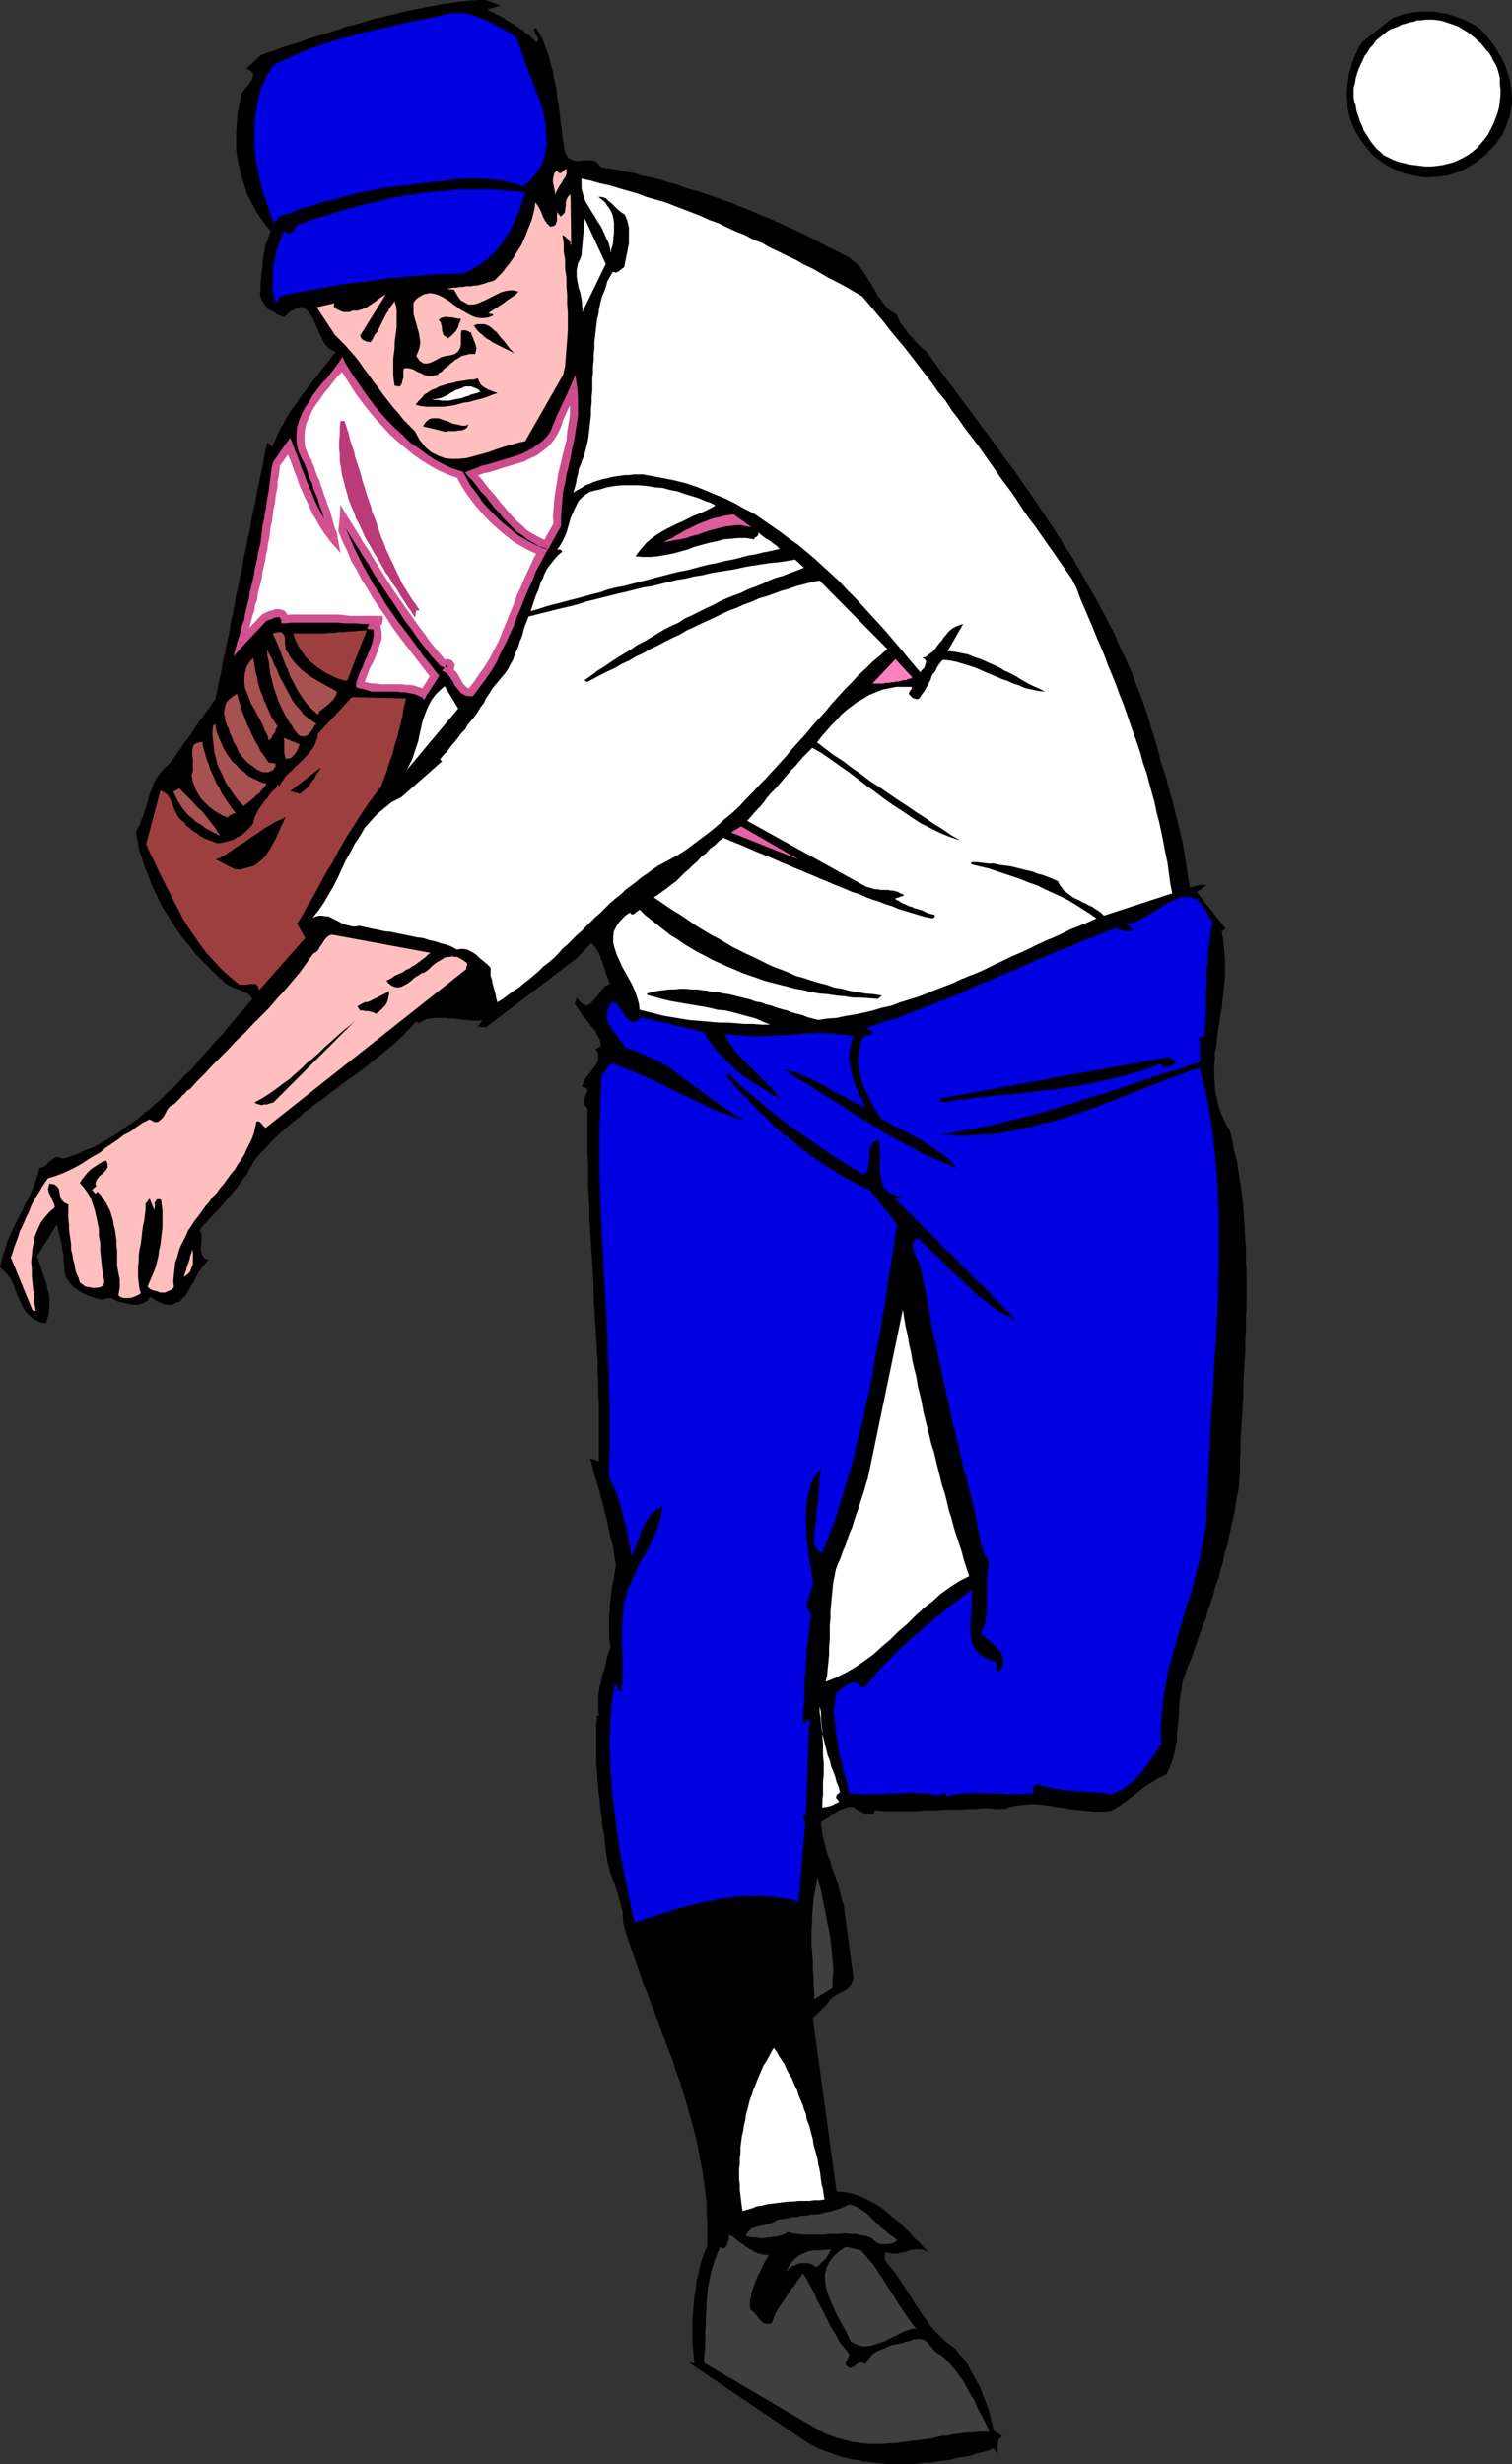
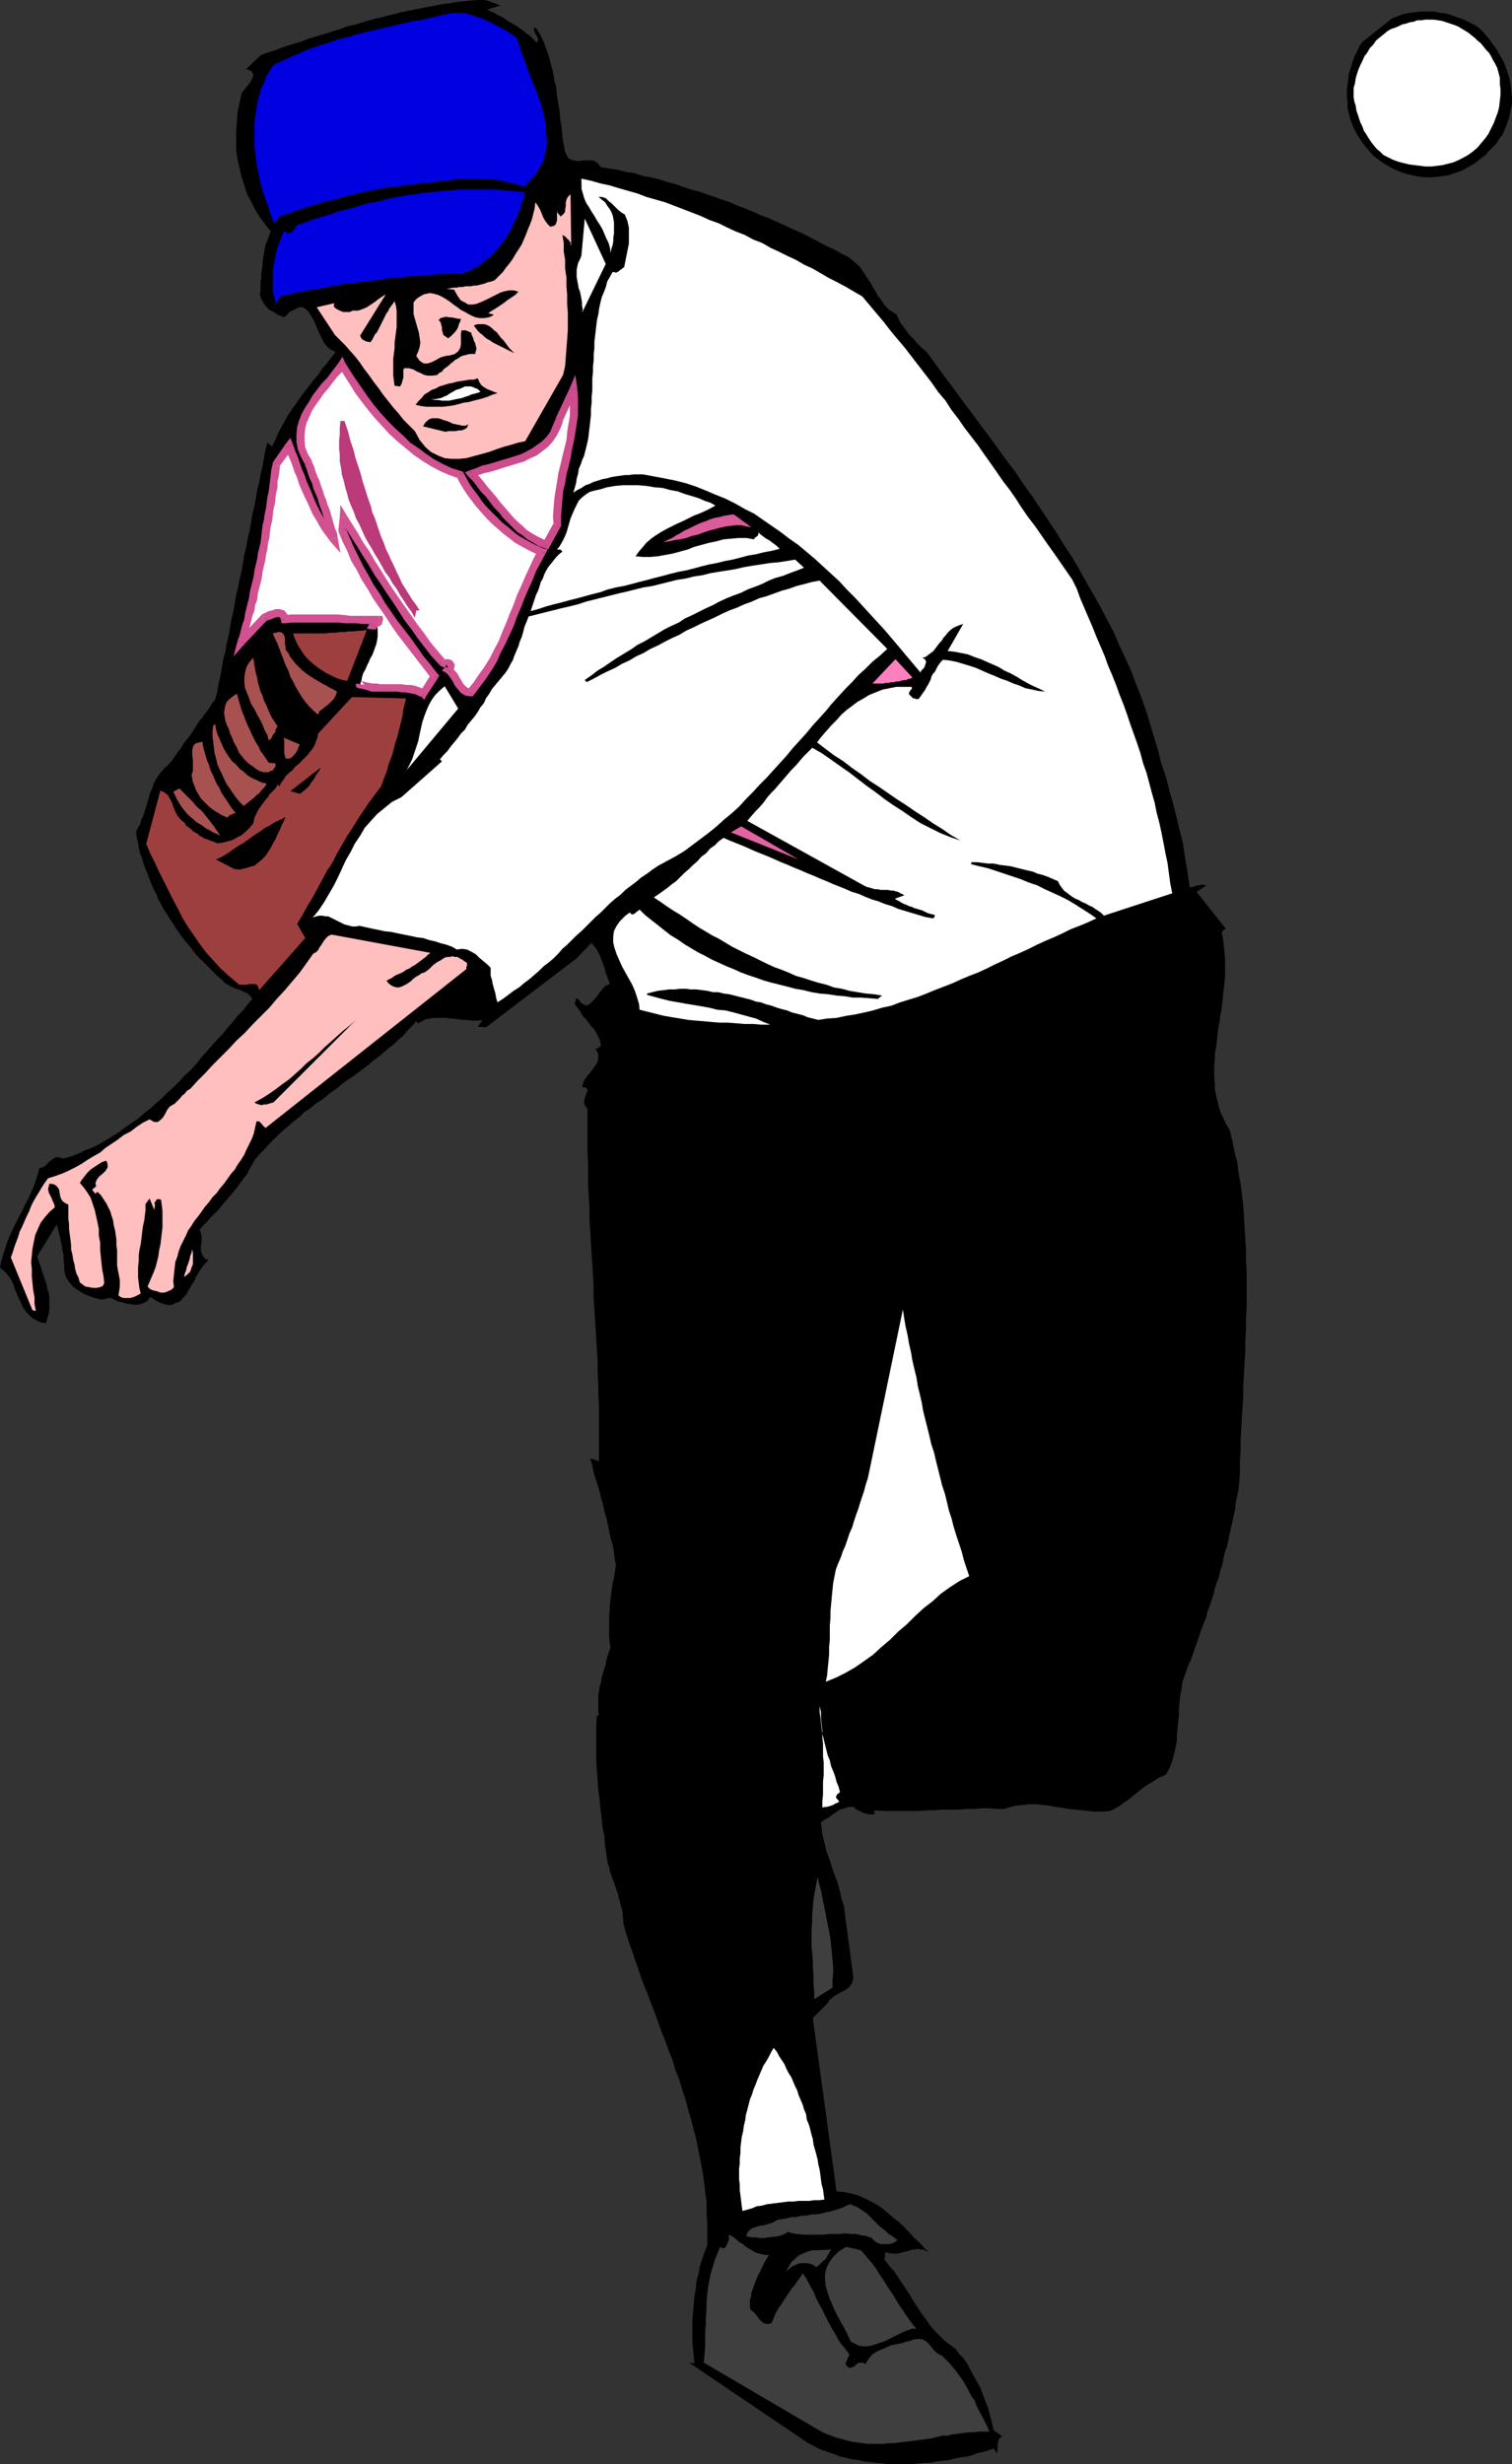
<svg xmlns="http://www.w3.org/2000/svg" xmlns:ns1="http://sodipodi.sourceforge.net/DTD/sodipodi-0.dtd" xmlns:ns2="http://www.inkscape.org/namespaces/inkscape" version="1.0" width="95.522mm" height="155.668mm" id="svg76" ns1:docname="Pitcher 05.wmf">
  <rect width="100%" height="100%" fill="#333333" stroke="none" />
  <ns1:namedview id="namedview76" pagecolor="#ffffff" bordercolor="#000000" borderopacity="0.25" ns2:showpageshadow="2" ns2:pageopacity="0.0" ns2:pagecheckerboard="0" ns2:deskcolor="#d1d1d1" ns2:document-units="mm" />
  <defs id="defs1">
    <pattern id="WMFhbasepattern" patternUnits="userSpaceOnUse" width="6" height="6" x="0" y="0" />
  </defs>
  <path style="fill:#000000;fill-opacity:1;fill-rule:evenodd;stroke:none" d="m 9.373,278.906 0.808,-0.162 0.808,-0.485 0.485,-0.646 0.646,-0.485 0.646,-0.485 0.646,-0.323 h 0.646 l 0.97,0.323 1.778,-0.485 1.778,-0.646 1.616,-0.808 1.778,-0.646 1.616,-0.808 1.616,-0.97 1.616,-0.97 1.616,-0.97 1.454,-1.131 1.616,-1.131 1.454,-0.97 1.454,-1.293 1.454,-1.131 1.454,-1.293 1.454,-1.293 1.293,-1.293 1.454,-1.293 1.293,-1.293 1.293,-1.454 1.454,-1.293 1.293,-1.454 1.131,-1.454 1.293,-1.454 1.293,-1.454 1.293,-1.454 1.293,-1.293 1.131,-1.454 1.293,-1.454 1.131,-1.454 1.293,-1.293 1.131,-1.454 1.131,-1.293 -0.485,-0.646 -0.646,-0.646 -0.808,-0.323 -0.97,-0.485 -0.97,-0.323 -0.808,-0.323 -0.97,-0.485 -0.808,-0.485 -0.97,-0.97 -0.97,-0.808 -0.97,-0.97 -0.97,-0.97 -0.97,-0.97 -0.97,-0.97 -0.97,-0.97 -0.808,-0.97 -0.808,-1.131 -0.97,-1.131 -0.808,-0.97 -0.808,-1.131 -0.808,-1.131 -0.646,-1.131 -0.808,-1.131 -0.646,-1.131 -0.808,-1.131 -0.646,-1.293 -0.646,-1.131 -0.485,-1.293 -0.646,-1.131 -0.485,-1.131 -0.485,-1.293 -0.485,-1.293 -0.485,-1.131 -0.485,-1.293 -0.323,-1.293 -0.485,-1.131 -0.323,-1.293 -0.162,-1.293 -0.323,-1.293 -0.162,-1.293 0.485,-0.97 0.485,-0.808 0.323,-1.131 0.485,-0.97 0.323,-1.131 0.323,-0.97 0.323,-1.131 0.323,-1.131 0.323,-1.131 0.485,-0.97 0.323,-1.131 0.485,-0.97 0.646,-0.97 0.646,-0.808 0.808,-0.97 0.97,-0.808 0.808,-0.97 0.808,-1.131 0.646,-0.97 0.808,-0.97 0.485,-0.97 0.808,-0.97 0.646,-0.808 0.646,-0.97 0.646,-0.97 0.485,-0.808 0.646,-0.97 0.808,-0.97 0.646,-0.97 0.808,-0.97 0.646,-1.131 0.808,-0.97 0.485,-1.939 0.323,-1.939 0.485,-1.939 0.323,-1.939 0.323,-1.939 0.485,-1.778 0.323,-1.939 0.485,-1.939 0.323,-1.939 0.323,-1.939 0.485,-1.939 0.323,-1.939 0.323,-1.939 0.485,-1.939 0.323,-1.778 0.485,-1.939 0.323,-1.939 0.323,-1.939 0.485,-1.939 0.323,-1.939 0.485,-1.939 0.323,-1.939 0.323,-1.939 0.485,-1.939 0.323,-1.778 0.323,-1.939 0.485,-1.939 0.323,-1.939 0.485,-1.939 0.323,-1.939 0.323,-1.778 0.485,-1.939 1.131,0.97 0.808,-1.616 0.646,-1.616 0.808,-1.454 0.808,-1.454 0.808,-1.454 0.97,-1.454 0.97,-1.293 0.97,-1.454 0.97,-1.293 1.131,-1.454 0.97,-1.293 1.131,-1.293 0.97,-1.454 1.131,-1.293 0.97,-1.293 1.131,-1.454 -1.131,-0.485 -0.808,-0.646 -0.808,-0.97 -0.485,-0.97 -0.646,-1.293 -0.485,-1.131 -0.485,-1.131 -0.485,-1.131 -0.646,-0.97 -0.485,-0.808 -0.646,-0.646 -0.808,-0.485 h -0.808 l -0.97,0.485 -1.293,0.646 -1.293,1.293 -0.808,-0.323 -0.808,-0.323 -0.97,-0.646 -0.97,-0.485 -0.808,-0.808 -0.646,-0.97 -0.485,-0.808 -0.323,-1.131 0.162,-0.97 v -0.97 -0.97 l 0.162,-0.97 v -0.97 l 0.162,-0.97 0.162,-0.97 v -0.97 l 0.162,-0.97 0.162,-0.97 0.162,-0.97 0.162,-0.97 0.323,-0.808 0.323,-0.808 0.323,-0.97 0.323,-0.808 -1.293,-1.616 -1.293,-1.778 -1.131,-1.778 -0.97,-1.939 -0.97,-1.778 -0.646,-2.101 -0.646,-1.939 -0.485,-2.101 -0.485,-2.101 -0.323,-2.262 v -2.262 -2.262 l 0.162,-2.101 0.162,-2.424 0.485,-2.262 0.485,-2.262 0.485,-0.646 0.646,-0.808 0.646,-0.808 0.646,-0.97 0.323,-0.808 v -0.646 l -0.485,-0.646 -1.131,-0.485 3.394,-3.232 1.616,-0.646 1.616,-0.485 1.616,-0.646 1.454,-0.485 1.616,-0.485 1.616,-0.485 1.616,-0.646 1.616,-0.485 1.616,-0.485 1.616,-0.485 1.454,-0.485 1.616,-0.485 1.616,-0.646 1.616,-0.323 1.616,-0.485 1.616,-0.485 1.616,-0.485 1.616,-0.323 1.778,-0.485 1.454,-0.323 1.778,-0.485 1.616,-0.323 1.616,-0.323 1.616,-0.323 1.616,-0.323 1.778,-0.323 1.616,-0.323 1.616,-0.162 1.778,-0.323 1.616,-0.162 1.616,-0.162 L 114.256,0 h 0.808 0.646 l 0.646,0.162 0.646,0.162 0.646,0.323 0.646,0.162 0.646,0.323 0.646,0.162 -3.232,0.97 0.808,0.485 0.808,0.323 0.808,0.485 0.808,0.323 0.808,0.485 0.646,0.485 0.808,0.485 0.808,0.485 0.808,0.485 0.646,0.485 0.808,0.485 0.646,0.646 0.808,0.485 0.646,0.646 0.485,0.485 0.646,0.646 0.323,-0.485 V 9.211 l -0.323,-0.646 -0.323,-0.485 -0.162,-0.485 -0.162,-0.485 V 6.787 l 0.485,-0.162 0.97,1.616 0.808,1.616 0.646,1.778 0.646,1.778 0.485,1.939 0.485,1.778 0.323,1.939 0.485,1.939 0.162,1.939 0.323,1.778 0.323,2.101 0.162,1.939 0.323,1.939 0.162,1.939 0.323,1.939 0.323,1.778 0.808,1.454 1.131,0.485 1.131,0.162 1.131,-0.162 h 1.293 1.131 l 0.97,0.485 0.97,1.131 1.939,0.323 2.101,0.323 1.939,0.485 2.101,0.323 1.939,0.646 1.939,0.323 1.939,0.485 1.939,0.646 1.939,0.485 1.778,0.646 1.939,0.646 1.939,0.485 1.778,0.646 1.939,0.646 1.778,0.646 1.939,0.646 1.778,0.808 1.778,0.646 1.939,0.808 1.778,0.808 1.778,0.646 1.778,0.808 1.778,0.808 1.778,0.808 1.778,0.808 1.778,0.808 1.778,0.97 1.616,0.808 1.778,0.97 1.778,0.808 1.778,0.97 1.616,0.808 0.97,0.808 0.97,0.808 0.808,0.808 0.646,0.97 0.646,0.97 0.646,0.97 0.646,0.97 0.485,0.97 0.646,0.97 0.485,0.97 0.646,0.808 0.646,0.97 0.646,0.808 0.808,0.808 0.808,0.485 0.97,0.646 0.162,0.485 0.323,0.646 0.323,0.646 0.323,0.485 0.485,0.646 0.485,0.646 0.323,0.485 0.485,0.646 0.646,0.646 0.485,0.485 0.485,0.646 0.646,0.646 0.485,0.485 0.485,0.485 0.646,0.485 0.485,0.485 2.101,2.909 2.101,2.909 2.101,2.747 2.101,2.909 2.101,2.747 2.101,2.909 2.101,2.747 2.101,2.909 2.101,2.909 2.101,2.747 1.939,2.909 2.101,2.909 1.939,2.909 1.939,2.909 1.939,2.909 1.778,2.909 1.939,2.909 1.778,3.07 1.616,2.909 1.778,3.07 1.616,2.909 1.616,3.07 1.616,3.07 1.293,3.07 1.454,3.07 1.454,3.232 1.131,3.07 1.293,3.232 1.131,3.232 0.97,3.232 0.97,3.232 0.97,3.232 0.485,2.101 0.646,1.939 0.646,1.939 0.485,1.939 0.485,1.939 0.646,2.101 0.485,1.939 0.485,1.939 0.485,2.101 0.485,1.939 0.485,1.939 0.323,2.262 0.323,1.939 0.323,1.939 0.323,2.262 0.323,1.939 h 0.485 l 0.485,-0.162 0.485,-0.162 0.485,-0.162 h 0.485 l 0.485,-0.162 0.646,0.162 h 0.485 l -2.424,1.616 6.949,8.726 -0.97,0.808 0.323,1.616 0.162,1.454 0.162,1.616 0.162,1.454 v 1.616 1.454 1.454 l -0.162,1.616 -0.162,1.454 -0.162,1.616 -0.162,1.454 -0.162,1.616 -0.323,1.454 -0.162,1.616 -0.323,1.454 -0.162,1.454 -0.162,1.454 -0.162,1.616 -0.323,1.454 v 1.454 l -0.162,1.454 v 1.454 1.454 l 0.162,1.454 v 1.454 l 0.323,1.454 0.323,1.454 0.323,1.293 0.485,1.454 0.646,1.293 0.646,1.454 0.808,1.293 0.646,2.585 0.485,2.585 0.646,2.424 0.323,2.585 0.485,2.585 0.323,2.585 0.323,2.585 0.162,2.747 0.162,2.585 0.162,2.747 0.162,2.585 v 2.585 l 0.162,2.747 v 2.585 2.747 2.747 l -0.162,2.585 v 2.747 l -0.162,2.747 v 2.585 l -0.162,2.747 -0.162,2.585 -0.162,2.747 v 2.585 l -0.162,2.747 -0.162,2.585 -0.162,2.747 -0.162,2.585 v 2.585 l -0.162,2.585 v 2.585 l -0.162,2.585 -0.162,1.454 -0.323,1.616 -0.323,1.454 -0.162,1.616 -0.323,1.454 -0.323,1.454 -0.323,1.454 -0.323,1.454 -0.323,1.616 -0.323,1.454 -0.485,1.293 -0.323,1.454 -0.323,1.616 -0.485,1.454 -0.323,1.454 -0.485,1.293 -0.485,1.454 -0.323,1.454 -0.485,1.454 -0.485,1.454 -0.485,1.293 -0.323,1.454 -0.646,1.454 -0.485,1.293 -0.485,1.454 -0.485,1.454 -0.485,1.293 -0.485,1.454 -0.485,1.454 -0.646,1.293 -0.485,1.454 -0.485,1.293 -0.485,1.454 -0.162,1.454 -0.323,1.616 -0.162,1.454 -0.162,1.616 v 1.616 l -0.162,1.454 -0.162,1.616 -0.162,1.616 v 1.454 l -0.323,1.616 -0.323,1.454 -0.323,1.293 -0.485,1.454 -0.485,1.131 -0.646,1.131 -0.97,0.485 -0.808,0.323 -0.97,0.646 -0.808,0.485 -0.808,0.485 -0.97,0.646 -0.808,0.646 -0.808,0.646 -0.808,0.646 -0.808,0.646 -0.808,0.646 -0.808,0.485 -0.808,0.646 -0.808,0.485 -0.808,0.485 -0.808,0.323 -1.778,0.162 h -1.616 l -1.778,-0.162 -1.454,-0.162 -1.616,-0.162 -1.616,-0.162 -1.616,-0.323 -1.616,-0.162 -1.454,-0.323 -1.616,-0.162 -1.454,-0.162 h -1.616 l -1.454,0.162 -1.616,0.162 -1.454,0.323 -1.454,0.485 h -1.778 l -1.778,-0.162 h -1.778 l -1.778,0.162 h -1.939 l -1.939,0.162 h -1.778 -1.939 l -1.939,0.162 h -1.939 l -1.939,0.162 h -2.101 -2.101 -2.101 -1.939 l -2.263,-0.162 v 0.97 h -0.646 -0.646 l -0.646,-0.162 -0.646,-0.162 -0.646,-0.323 -0.646,-0.323 -0.646,-0.323 -0.323,-0.485 h -1.293 l -0.97,0.323 -1.131,0.323 -0.97,0.646 -0.97,0.646 -0.808,0.646 -0.97,0.485 -0.808,0.646 0.162,1.293 0.162,1.454 0.323,1.293 0.323,1.293 0.323,1.454 0.485,1.293 0.485,1.293 0.323,1.293 0.485,1.293 0.485,1.293 0.485,1.293 0.323,1.293 0.323,1.293 0.323,1.454 0.485,1.293 0.162,1.454 2.101,15.836 -0.323,1.131 -0.646,0.97 -0.808,0.646 -0.97,0.485 -1.131,0.646 -0.808,0.485 -0.97,0.808 -0.646,0.97 -3.394,3.393 5.656,41.367 1.778,0.162 1.616,0.323 1.778,0.485 1.454,0.646 1.616,0.808 1.454,0.808 1.454,0.97 1.293,1.131 1.293,1.131 1.454,1.131 1.131,1.131 1.293,1.293 0.97,1.131 1.293,1.131 1.131,1.293 0.97,0.97 -0.646,-0.323 -0.646,-0.323 h -0.646 l -0.646,-0.162 -0.646,0.162 h -0.485 l -0.646,0.162 -0.485,0.162 -0.646,0.162 -0.646,0.162 -0.646,0.162 -0.646,0.162 h -0.646 -0.646 l -0.808,-0.162 -0.808,-0.162 -0.162,1.778 1.131,1.454 1.131,1.293 0.97,1.454 0.97,1.454 0.97,1.454 0.97,1.454 0.808,1.454 0.97,1.454 0.97,1.454 0.97,1.293 0.97,1.454 1.131,1.293 1.131,1.131 1.293,1.293 1.293,0.97 1.293,0.97 0.808,1.131 0.97,0.97 0.808,1.131 0.646,1.131 0.646,1.293 0.646,1.131 0.646,1.131 0.646,1.131 0.485,1.293 0.485,1.293 0.485,1.293 0.485,1.131 0.323,1.293 0.323,1.293 0.323,1.293 0.323,1.454 2.101,1.454 -0.485,0.323 -0.323,0.323 -0.162,0.485 -0.162,0.646 v 0.485 0.646 0.485 l -0.162,0.646 -0.808,-1.131 -1.293,0.485 -1.131,0.323 -1.454,0.323 -1.293,0.485 -1.293,0.323 -1.454,0.162 -1.454,0.323 -1.293,0.323 -1.454,0.162 -1.454,0.162 -1.454,0.323 h -1.293 l -1.454,0.162 -1.616,0.162 h -1.454 -1.293 -1.616 -1.454 l -1.454,-0.162 -1.454,-0.162 -1.454,-0.162 -1.454,-0.162 -1.293,-0.323 -1.454,-0.162 -1.293,-0.323 -1.454,-0.323 -1.293,-0.485 -1.293,-0.485 -1.454,-0.485 -1.293,-0.485 -1.131,-0.646 -1.293,-0.646 -28.443,-19.229 1.293,0.162 -0.162,-1.616 -0.162,-1.778 -0.162,-1.778 v -1.778 -1.778 -1.778 l 0.162,-1.778 0.162,-1.778 0.162,-1.939 0.323,-1.616 0.162,-1.939 0.485,-1.778 0.323,-1.778 0.485,-1.616 0.646,-1.778 0.646,-1.616 v -2.585 -2.585 l -0.162,-2.585 v -2.585 l -0.323,-2.424 -0.323,-2.585 -0.323,-2.424 -0.485,-2.424 -0.485,-2.424 -0.485,-2.585 -0.646,-2.424 -0.646,-2.424 -0.646,-2.262 -0.646,-2.424 -0.808,-2.424 -0.646,-2.262 -0.97,-2.424 -0.646,-2.262 -0.97,-2.424 -0.808,-2.262 -0.97,-2.424 -0.808,-2.262 -0.808,-2.262 -0.97,-2.424 -0.808,-2.262 -0.97,-2.262 -0.808,-2.424 -0.808,-2.262 -0.808,-2.424 -0.808,-2.262 -0.808,-2.424 -0.646,-2.424 V 458.434 l -0.162,-0.808 v -0.97 l -0.162,-0.808 -0.323,-0.97 -0.162,-0.808 -0.323,-0.97 -0.162,-0.97 -0.323,-0.808 -0.323,-0.97 -0.323,-0.97 -0.323,-0.808 -0.323,-0.97 -0.323,-0.808 -0.162,-0.97 -0.323,-0.808 -0.323,-2.262 -0.323,-2.101 -0.162,-2.262 -0.485,-2.262 -0.162,-2.101 -0.323,-2.262 -0.162,-2.101 -0.323,-2.262 -0.162,-2.262 -0.162,-2.262 -0.162,-2.101 v -2.262 -2.262 -2.262 -2.101 l 0.162,-2.262 h 0.485 l -0.162,-0.808 v -0.97 -0.97 -0.97 -1.131 l 0.162,-0.97 0.162,-1.131 0.323,-0.97 0.162,-1.131 0.323,-1.131 0.323,-0.97 0.323,-1.131 0.162,-0.97 0.323,-1.131 0.323,-0.97 0.323,-0.97 -0.162,-1.131 -0.162,-1.293 v -1.293 -1.131 -1.293 -1.293 l 0.162,-1.293 v -1.293 l 0.162,-1.293 0.162,-1.293 0.162,-1.293 0.162,-1.293 0.323,-1.131 0.162,-1.131 0.162,-1.131 0.162,-1.131 -0.323,-1.616 -0.162,-1.616 -0.323,-1.616 -0.485,-1.616 -0.323,-1.616 -0.323,-1.616 -0.323,-1.454 -0.485,-1.616 -0.323,-1.616 -0.485,-1.616 -0.323,-1.454 -0.485,-1.616 -0.485,-1.454 -0.485,-1.616 -0.323,-1.616 -0.485,-1.616 2.101,0.646 v -2.585 -2.585 -2.747 -2.747 -2.585 l -0.162,-2.585 v -2.585 l -0.162,-2.747 v -2.585 l -0.162,-2.747 -0.162,-2.585 -0.162,-2.585 -0.162,-2.585 -0.162,-2.585 -0.162,-2.585 v -2.747 l -0.162,-2.585 -0.162,-2.585 -0.162,-2.585 -0.162,-2.585 -0.162,-2.747 -0.162,-2.585 v -2.585 l -0.162,-2.585 -0.162,-2.747 v -2.585 -2.585 l -0.162,-2.747 v -2.585 -2.585 -2.747 -2.585 l -0.646,-0.808 -0.162,-0.808 0.162,-0.808 0.323,-0.97 0.323,-0.808 v -0.485 l -0.485,-0.323 -0.808,-0.162 0.162,-0.485 0.162,-0.646 0.323,-0.646 0.485,-0.646 0.323,-0.485 0.485,-0.485 0.485,-0.646 0.323,-0.485 0.485,-0.646 0.323,-0.485 0.162,-0.485 0.162,-0.646 v -0.485 -0.646 l -0.323,-0.646 -0.485,-0.646 0.323,0.162 0.485,-0.323 0.323,-0.162 0.323,-0.323 -0.162,-0.808 -0.162,-0.646 -0.323,-0.646 -0.323,-0.646 -0.323,-0.646 -0.485,-0.646 -0.485,-0.485 -0.485,-0.646 -0.485,-0.646 -0.485,-0.646 -0.485,-0.485 -0.485,-0.646 -0.323,-0.646 -0.485,-0.646 -0.485,-0.646 -0.323,-0.485 0.485,-1.454 1.293,1.454 1.131,0.485 0.808,-0.485 0.808,-0.808 0.97,-1.131 0.808,-1.131 0.97,-1.131 1.131,-0.485 -0.162,-0.646 -0.323,-0.646 -0.162,-0.646 -0.323,-0.646 -0.162,-0.808 -0.162,-0.646 -0.323,-0.646 -0.162,-0.646 -0.323,-0.646 -0.162,-0.646 -0.323,-0.646 -0.323,-0.646 -0.323,-0.485 -0.323,-0.485 -0.485,-0.485 -0.323,-0.485 -3.555,3.717 -21.655,16.482 -1.939,-0.162 1.131,-1.616 -0.97,0.162 h -0.97 -0.808 l -1.131,-0.162 h -0.808 l -1.131,-0.162 -0.97,-0.162 h -0.97 l -0.97,-0.162 h -0.97 -0.97 -0.97 l -0.97,0.162 -0.97,0.162 -0.808,0.485 -0.97,0.485 -0.485,-0.485 -0.97,1.131 -1.131,1.131 -0.97,1.131 -1.131,0.97 -1.131,1.131 -1.293,0.97 -1.131,0.97 -1.131,0.97 -1.293,0.97 -1.131,0.97 -1.293,0.97 -1.293,0.97 -1.293,0.97 -1.293,0.808 -1.293,0.97 -1.131,0.97 -1.454,0.97 -1.131,0.97 -1.293,0.97 -1.293,0.808 -1.293,1.131 -1.293,0.808 -1.131,1.131 -1.293,0.97 -1.293,1.131 -1.131,0.97 -1.293,1.131 -1.131,1.131 -1.131,1.131 -1.131,1.293 -1.131,1.131 -1.131,1.293 -0.646,1.131 -0.646,1.131 -0.646,1.293 -0.808,0.97 -0.808,1.131 -0.808,1.131 -0.808,0.97 -0.97,1.131 -0.808,0.97 -0.97,1.131 -0.808,0.97 -0.97,0.97 -0.97,0.97 -0.808,0.97 -0.97,0.97 -0.808,0.97 0.323,0.808 0.162,0.808 v 1.131 l -0.162,1.131 v 1.131 l 0.323,0.97 0.485,0.808 0.97,0.485 -0.808,0.808 -0.646,0.808 -0.808,1.131 -0.646,1.131 -0.485,1.131 -0.646,0.97 -0.646,1.131 -0.646,1.131 -0.808,0.808 -0.646,0.808 -0.97,0.323 -0.97,0.485 h -1.131 l -1.131,-0.323 -1.454,-0.646 -1.454,-0.97 -0.646,0.97 -0.808,0.485 -0.97,0.323 -0.97,0.162 -1.131,-0.162 -1.131,-0.162 -1.131,-0.323 -0.97,-0.162 -0.485,-0.323 -0.485,-0.162 -0.485,-0.323 h -0.485 -0.485 l -0.485,0.162 -0.485,0.162 h -0.646 l -1.293,-0.323 -1.454,-0.485 -1.454,-0.646 -1.293,-0.808 -1.131,-0.808 -0.97,-1.131 -0.808,-1.293 -0.323,-1.616 v -0.646 -0.646 l -0.162,-0.808 v -0.646 -0.646 l -0.162,-0.808 -0.162,-0.646 v -0.646 l -0.162,-0.646 -0.162,-0.646 -0.162,-0.808 -0.162,-0.646 -0.162,-0.646 -0.162,-0.646 -0.162,-0.646 -0.162,-0.646 -4.687,7.595 0.323,0.97 0.323,0.97 0.323,0.97 0.323,0.97 0.323,0.97 0.323,0.97 0.323,0.97 0.162,0.97 0.323,0.97 0.162,1.131 v 0.97 0.97 0.97 l -0.162,1.131 -0.323,0.97 -0.323,1.131 L 9.696,315.749 8.727,315.264 7.757,314.779 6.949,313.972 6.141,313.164 5.495,312.194 5.01,311.063 4.525,310.093 4.04,308.962 3.555,307.831 3.232,306.7 2.747,305.73 2.101,304.761 1.454,303.953 0.808,303.307 0,302.66 l 0.323,-1.616 0.485,-1.616 0.485,-1.454 0.485,-1.616 0.646,-1.454 0.646,-1.454 0.808,-1.616 0.646,-1.293 0.808,-1.454 0.646,-1.454 0.808,-1.454 0.646,-1.454 0.646,-1.454 0.485,-1.454 0.485,-1.454 z" id="path1" />
  <path style="fill:#ffbfbf;fill-opacity:1;fill-rule:evenodd;stroke:none" d="m 11.474,281.33 1.616,-0.485 1.778,-0.646 1.454,-0.646 1.616,-0.808 1.454,-0.808 1.454,-0.97 1.616,-0.97 1.454,-0.808 1.293,-1.131 1.454,-0.97 1.454,-0.97 1.454,-1.131 1.616,-0.808 1.454,-1.131 1.454,-0.97 1.616,-0.808 1.131,0.646 h 0.808 l 0.646,-0.485 0.646,-0.646 0.485,-0.808 0.485,-0.97 0.646,-0.808 0.808,-0.485 0.323,-0.162 0.323,-0.323 0.485,-0.485 0.485,-0.485 0.485,-0.646 0.646,-0.485 0.485,-0.646 0.808,-0.485 1.616,-1.778 1.939,-1.939 1.778,-1.939 1.939,-1.939 1.939,-1.939 1.778,-1.939 2.101,-1.939 1.939,-2.101 1.939,-1.939 1.939,-1.939 1.778,-2.101 1.939,-2.101 1.778,-2.101 1.778,-2.101 1.616,-2.262 1.616,-2.262 0.646,-0.323 0.485,-0.485 0.323,-0.646 0.485,-0.646 0.485,-0.808 0.485,-0.646 0.646,-0.646 0.808,-0.323 23.595,4.363 -0.646,0.485 -0.485,0.485 -0.646,0.485 -0.646,0.485 -0.646,0.485 -0.646,0.485 -0.646,0.323 -0.646,0.485 -0.808,0.323 -0.646,0.485 -0.646,0.323 -0.808,0.323 -0.646,0.323 -0.646,0.485 -0.646,0.323 -0.646,0.323 0.485,0.646 0.646,0.485 0.646,0.323 0.646,0.162 h 0.485 l 0.646,-0.162 0.646,-0.323 0.646,-0.323 0.485,-0.323 0.646,-0.485 0.485,-0.485 0.646,-0.485 0.646,-0.323 0.646,-0.485 0.646,-0.162 0.485,-0.323 0.646,-0.485 0.485,-0.485 0.485,-0.485 0.646,-0.485 0.485,-0.323 0.646,-0.323 0.485,-0.323 0.485,-0.323 0.646,-0.162 h 0.646 l 0.485,-0.162 0.646,0.162 h 0.646 l 0.485,0.323 0.646,0.323 0.646,0.485 0.323,0.162 0.162,0.162 v 0.162 0.323 0.162 l -0.162,0.323 v 0.323 0.162 l -47.997,37.974 -0.162,-0.323 -0.323,-0.162 -0.162,-0.323 -0.323,-0.323 -0.162,-0.162 -0.323,-0.323 H 61.572 61.249 l -0.323,1.454 -0.323,1.454 -0.485,1.293 -0.646,1.293 -0.646,1.293 -0.485,1.131 -0.808,1.293 -0.808,1.131 -0.646,1.131 -0.97,1.131 -0.808,1.131 -0.808,1.131 -0.97,1.131 -0.808,1.131 -0.97,0.97 -0.808,1.131 -0.97,1.131 -0.808,1.131 -0.808,1.131 -0.808,0.97 -0.808,1.293 -0.808,1.131 -0.485,1.131 -0.646,1.293 -0.646,1.293 -0.485,1.293 -0.323,1.293 -0.485,1.293 -0.162,1.454 -0.162,1.454 -0.162,1.616 0.162,1.454 -0.646,0.646 -0.808,0.323 -0.808,0.323 h -0.97 l -0.808,-0.323 -0.808,-0.162 -0.808,-0.323 -0.646,-0.646 0.485,-1.131 0.485,-1.131 0.485,-1.131 0.485,-1.293 0.323,-1.293 0.323,-1.293 0.162,-1.293 0.323,-1.454 0.162,-1.293 0.162,-1.454 0.162,-1.293 v -1.454 -1.293 -1.293 l -0.162,-1.293 -0.162,-1.293 -0.323,-0.162 h -0.323 -0.323 l -0.162,0.162 -0.162,0.323 -0.162,0.162 -0.162,0.323 0.162,0.323 -0.162,1.293 -1.131,-2.747 -0.97,1.293 v 1.454 l -0.162,1.293 -0.162,1.293 -0.323,1.454 -0.162,1.293 -0.162,1.454 -0.162,1.293 -0.323,1.454 -0.162,1.293 v 1.293 l -0.162,1.454 v 1.293 1.293 l 0.162,1.293 0.162,1.293 0.323,1.131 -0.485,0.323 -0.646,0.323 -0.808,0.323 -0.646,0.162 h -0.808 -0.646 l -0.646,-0.162 -0.646,-0.485 0.162,-0.97 0.162,-1.131 v -0.808 -0.808 l -0.162,-0.808 -0.162,-0.808 -0.162,-0.808 -0.162,-0.97 v -1.293 -1.131 -1.293 l -0.162,-1.131 v -1.293 l -0.162,-1.131 -0.162,-1.131 -0.323,-1.293 -0.162,-1.131 -0.323,-0.97 -0.323,-1.131 -0.485,-0.97 -0.485,-0.97 -0.646,-0.97 -0.646,-0.97 -0.808,-0.808 -0.485,0.485 -0.808,-0.97 0.97,-0.808 -0.162,-0.808 0.323,-0.808 0.646,-0.808 0.808,-0.646 0.646,-0.646 0.485,-0.808 v -0.808 l -0.323,-0.808 -0.97,0.323 -0.808,0.485 -0.97,0.646 -0.97,0.646 -0.808,0.808 -0.646,0.808 -0.646,0.808 -0.485,0.808 0.97,1.131 0.808,1.131 0.808,1.293 0.485,1.454 0.485,1.454 0.323,1.454 0.323,1.454 0.323,1.616 v 1.616 l 0.323,1.616 v 1.778 l 0.162,1.616 0.162,1.616 0.162,1.454 0.323,1.616 0.162,1.616 -0.323,0.646 -0.646,0.323 -0.808,0.162 h -0.97 l -0.808,-0.162 -0.97,-0.162 -0.646,-0.485 -0.646,-0.485 -0.323,-1.131 -0.485,-0.97 -0.323,-1.131 -0.162,-1.131 -0.323,-1.131 -0.162,-1.131 -0.323,-1.293 v -1.131 l -0.162,-1.293 -0.162,-1.131 -0.162,-1.293 v -1.131 l -0.162,-1.293 v -1.131 -1.131 -1.131 l -0.97,-0.485 -0.646,-0.646 -0.323,-0.808 -0.162,-0.97 -0.162,-0.808 -0.485,-0.646 -0.646,-0.485 -1.131,-0.162 -0.162,0.646 -0.162,0.646 0.162,0.808 0.323,0.646 0.323,0.646 0.323,0.808 0.323,0.646 0.162,0.808 -1.293,1.131 -1.131,1.293 -0.97,1.293 -0.646,1.454 -0.646,1.454 -0.323,1.616 -0.323,1.616 -0.162,1.616 -0.162,1.616 0.162,1.616 v 1.778 l 0.162,1.616 0.162,1.616 0.323,1.778 v 1.616 L 8.565,313.002 7.757,312.84 2.586,300.236 l 0.485,-1.293 0.323,-1.131 0.485,-1.293 0.485,-1.293 0.323,-1.131 0.646,-1.293 0.485,-1.131 0.485,-1.131 0.646,-1.293 0.485,-1.293 0.485,-0.97 0.646,-1.131 0.808,-1.293 0.646,-1.131 0.646,-0.97 z" id="path2" />
  <path style="fill:#9e3f3f;fill-opacity:1;fill-rule:evenodd;stroke:none" d="m 38.301,188.738 0.97,0.485 0.808,0.646 0.485,0.808 0.485,0.97 0.323,0.97 0.485,1.131 0.485,0.97 0.646,0.808 0.485,0.485 0.646,0.485 0.323,0.646 0.485,0.323 0.646,0.485 0.485,0.485 0.485,0.323 0.646,0.323 0.485,0.485 0.646,0.323 0.485,0.323 0.646,0.162 0.646,0.323 0.646,0.162 0.646,0.323 0.646,0.162 1.131,-0.162 1.293,-0.323 1.131,-0.323 1.131,-0.646 0.97,-0.485 1.131,-0.97 0.808,-0.808 0.808,-0.97 0.162,-0.646 0.162,-0.808 0.323,-0.646 0.323,-0.646 0.323,-0.646 0.485,-0.646 0.323,-0.485 0.485,-0.646 0.485,-0.646 0.485,-0.485 0.323,-0.646 0.485,-0.485 0.485,-0.485 0.485,-0.485 0.323,-0.485 0.162,-0.485 0.485,0.485 0.323,-0.808 0.646,-0.808 0.485,-0.808 0.808,-0.808 0.808,-0.646 0.646,-0.808 0.808,-0.646 0.808,-0.808 0.646,-0.646 0.646,-0.646 0.646,-0.808 0.646,-0.808 0.485,-0.808 0.323,-0.97 0.323,-0.808 0.162,-0.97 8.08,-8.726 12.929,0.323 -0.323,1.293 -0.323,1.293 -0.162,1.293 -0.323,1.454 -0.323,1.293 -0.323,1.293 -0.323,1.293 -0.485,1.454 -0.323,1.293 -0.323,1.293 -0.485,1.293 -0.485,1.293 -0.323,1.293 -0.485,1.293 -0.485,1.293 -0.485,1.293 -1.454,1.939 -1.454,1.939 -1.293,1.939 -1.293,1.939 -1.293,2.101 -1.293,1.939 -1.293,2.262 -1.131,1.939 -1.131,2.262 -1.293,1.939 -1.131,2.101 -1.131,2.101 -1.131,2.101 -1.293,2.101 -1.131,2.101 -1.293,2.101 1.939,3.393 -10.989,12.443 -0.323,-0.97 -0.485,-0.485 h -0.646 -0.808 l -0.808,0.162 h -0.808 -0.808 l -0.646,-0.485 -1.939,-1.616 -1.939,-1.778 -1.616,-1.778 -1.778,-1.939 -1.454,-1.939 -1.454,-2.101 -1.454,-2.101 -1.293,-2.101 -1.131,-2.262 -1.131,-2.101 -1.131,-2.262 -1.131,-2.262 -1.131,-2.262 -0.97,-2.101 -1.131,-2.262 -0.97,-2.262 z" id="path3" />
  <path style="fill:#a85151;fill-opacity:1;fill-rule:evenodd;stroke:none" d="m 42.826,188.254 0.646,0.646 0.646,0.646 0.646,0.646 0.646,0.646 0.646,0.646 0.646,0.808 0.646,0.646 0.808,0.646 0.646,0.808 0.646,0.808 0.646,0.808 0.485,0.646 0.646,0.808 0.485,0.808 0.485,0.646 0.323,0.646 -0.808,-0.485 -0.808,-0.323 -0.808,-0.485 -0.97,-0.485 -0.808,-0.646 -0.808,-0.485 -0.808,-0.485 -0.646,-0.646 -0.808,-0.646 -0.646,-0.646 -0.646,-0.808 -0.646,-0.808 -0.485,-0.808 -0.485,-0.808 -0.485,-0.97 -0.485,-0.97 z" id="path4" />
  <path style="fill:#a85151;fill-opacity:1;fill-rule:evenodd;stroke:none" d="m 48.32,177.104 0.162,1.131 0.323,1.131 0.323,1.131 0.323,1.131 0.485,1.131 0.323,1.131 0.485,0.97 0.485,1.131 0.485,1.131 0.646,0.97 0.485,1.131 0.646,0.97 0.646,0.97 0.646,0.97 0.646,0.97 0.808,0.97 -0.162,0.162 h -0.323 l -0.323,0.162 -0.162,0.162 h -0.323 l -0.162,0.162 -0.162,0.162 -0.323,0.323 -0.808,-0.323 -0.646,-0.323 -0.808,-0.485 -0.808,-0.485 -0.646,-0.485 -0.646,-0.485 -0.646,-0.646 -0.646,-0.646 -0.646,-0.646 -0.485,-0.808 -0.485,-0.808 -0.323,-0.646 -0.323,-0.97 -0.323,-0.646 -0.162,-0.97 -0.162,-0.808 0.323,-0.97 v -1.293 -1.293 l -0.162,-1.293 v -1.131 l 0.323,-1.131 0.646,-0.485 z" id="path5" />
  <path style="fill:#0000e0;fill-opacity:1;fill-rule:evenodd;stroke:none" d="m 65.128,15.674 1.131,-0.646 1.454,-0.646 1.131,-0.485 1.293,-0.646 1.293,-0.485 1.293,-0.646 1.293,-0.485 1.454,-0.485 1.293,-0.485 1.293,-0.323 1.293,-0.485 1.454,-0.485 1.293,-0.323 1.454,-0.323 1.293,-0.485 1.454,-0.323 1.293,-0.323 1.454,-0.323 1.293,-0.323 1.454,-0.323 1.454,-0.323 1.293,-0.323 1.454,-0.323 1.454,-0.323 1.293,-0.323 1.454,-0.162 1.454,-0.323 1.293,-0.323 1.454,-0.323 1.454,-0.323 1.293,-0.323 1.454,-0.162 h 0.97 0.97 l 0.97,0.162 0.97,0.323 0.97,0.323 0.97,0.323 0.97,0.323 0.97,0.485 0.808,0.323 0.808,0.485 0.97,0.485 0.97,0.485 0.808,0.485 0.808,0.485 0.97,0.646 0.808,0.485 0.646,1.939 0.808,2.262 0.808,2.262 0.808,2.262 0.97,2.424 0.97,2.424 0.808,2.262 0.646,2.424 0.485,2.424 0.162,2.424 0.162,2.262 -0.323,2.262 -0.646,2.101 -1.131,2.101 -1.454,1.939 -1.939,1.939 -1.939,-0.646 -2.101,-0.485 -1.939,-0.485 -2.101,-0.162 -2.101,-0.162 h -2.101 -2.101 l -1.939,0.162 -2.101,0.323 -2.101,0.162 -2.101,0.323 -2.101,0.162 -2.101,0.323 -1.939,0.162 -2.101,0.323 -1.939,0.162 -1.778,0.323 -1.616,0.323 -1.616,0.323 -1.616,0.323 -1.616,0.485 -1.616,0.323 -1.616,0.485 -1.778,0.485 -1.616,0.323 -1.454,0.485 -1.616,0.485 -1.616,0.485 -1.616,0.485 -1.454,0.646 -1.616,0.485 -1.616,0.646 -0.162,0.808 h -0.162 l -0.323,0.162 -0.162,0.162 -0.323,0.162 L 64.966,52.032 64.481,50.901 64.158,49.608 63.673,48.477 63.35,47.346 62.865,46.053 62.542,44.922 62.219,43.791 61.895,42.498 61.734,41.367 61.411,40.075 61.249,38.943 61.087,37.651 60.926,36.358 60.764,35.227 V 33.934 32.803 31.51 30.379 29.248 l 0.162,-1.293 0.162,-1.131 0.162,-1.131 0.162,-1.131 0.323,-1.293 0.323,-0.97 0.323,-1.293 0.485,-0.97 0.485,-1.131 0.485,-1.131 0.646,-0.97 z" id="path6" />
  <path style="fill:#a85151;fill-opacity:1;fill-rule:evenodd;stroke:none" d="m 51.391,172.903 0.162,1.131 0.323,1.131 0.485,1.131 0.485,1.131 0.485,1.131 0.646,1.131 0.646,0.97 0.808,1.131 0.97,0.808 0.808,0.97 1.131,0.808 0.808,0.808 1.131,0.646 1.131,0.485 0.97,0.485 1.293,0.323 -0.485,0.808 -0.646,0.646 -0.646,0.808 -0.646,0.485 -0.646,0.646 -0.808,0.646 -0.808,0.646 -0.808,0.646 -0.97,-0.97 -0.808,-0.97 -0.808,-1.131 -0.646,-0.97 -0.808,-1.131 -0.646,-1.293 -0.485,-1.131 -0.646,-1.293 -0.485,-1.131 -0.323,-1.454 -0.323,-1.131 -0.162,-1.293 -0.162,-1.454 -0.162,-1.293 v -1.293 l 0.162,-1.293 z" id="path7" />
  <path style="fill:#a85151;fill-opacity:1;fill-rule:evenodd;stroke:none" d="m 56.562,165.631 0.323,1.131 0.323,1.131 0.323,1.131 0.323,0.97 0.485,1.131 0.323,0.97 0.485,1.131 0.485,0.97 0.485,1.131 0.485,0.97 0.485,0.97 0.646,0.97 0.485,1.131 0.646,0.808 0.646,0.97 0.646,0.97 1.616,0.162 v 0.485 0.323 l -0.323,0.323 -0.162,0.323 -0.323,0.323 H 64.643 l -0.485,0.323 h -0.323 -0.97 l -0.97,-0.323 -0.808,-0.485 -0.808,-0.646 -0.97,-0.646 -0.808,-0.808 -0.808,-0.97 -0.646,-0.808 -0.323,-0.808 -0.485,-0.97 -0.485,-0.808 -0.323,-0.97 -0.485,-0.97 -0.323,-1.131 -0.485,-0.97 -0.323,-0.97 -0.162,-0.97 -0.162,-0.97 0.162,-0.97 0.162,-0.808 0.323,-0.808 0.646,-0.646 0.808,-0.646 z" id="path8" />
  <path style="fill:#000000;fill-opacity:1;fill-rule:evenodd;stroke:none" d="m 68.198,195.04 -0.485,1.131 -0.485,0.97 -0.485,1.131 -0.485,0.97 -0.485,1.131 -0.646,1.131 -0.485,0.97 -0.646,0.97 -0.646,0.97 -0.808,0.808 -0.97,0.808 -0.808,0.646 -1.131,0.323 -1.131,0.323 -1.293,0.323 -1.293,-0.162 -4.363,-2.262 1.131,-0.485 1.131,-0.646 0.97,-0.646 1.131,-0.808 0.97,-0.646 1.131,-0.646 1.131,-0.808 1.131,-0.808 0.97,-0.646 0.97,-0.646 1.131,-0.808 0.97,-0.485 0.97,-0.646 0.97,-0.485 1.131,-0.485 z" id="path9" />
  <path style="fill:#0000e0;fill-opacity:1;fill-rule:evenodd;stroke:none" d="m 67.875,55.103 0.646,0.485 0.485,0.162 0.323,-0.162 0.485,-0.323 0.323,-0.323 0.323,-0.485 0.323,-0.485 0.323,-0.323 1.616,-0.485 1.616,-0.646 1.616,-0.485 1.616,-0.485 1.616,-0.485 1.778,-0.646 1.454,-0.323 1.778,-0.485 1.616,-0.485 1.616,-0.485 1.616,-0.323 1.778,-0.323 1.616,-0.485 1.616,-0.323 1.778,-0.323 1.616,-0.323 1.778,-0.162 1.616,-0.323 1.778,-0.162 1.778,-0.162 1.616,-0.162 1.778,-0.162 1.778,-0.162 h 1.778 1.616 1.778 1.778 1.778 l 1.778,0.162 1.778,0.162 1.778,0.162 1.778,0.162 -0.485,1.616 -0.485,1.454 -0.485,1.454 -0.646,1.454 -0.646,1.454 -0.646,1.454 -0.808,1.293 -0.97,1.454 -0.808,1.131 -1.131,1.293 -0.97,1.131 -1.293,0.97 -1.131,0.97 -1.293,0.808 -1.454,0.808 -1.616,0.646 h -1.293 l -1.454,0.162 h -1.454 -1.293 l -1.454,0.162 h -1.293 l -1.454,0.162 -1.454,0.162 h -1.293 l -1.454,0.162 -1.293,0.162 -1.454,0.162 h -1.293 l -1.454,0.323 -1.293,0.162 -1.454,0.162 -1.293,0.162 -1.293,0.162 -1.454,0.162 -1.293,0.162 -1.454,0.162 -1.293,0.323 -1.454,0.162 -1.293,0.323 -1.293,0.162 -1.293,0.323 -1.454,0.162 -1.293,0.323 -1.293,0.162 -1.293,0.323 -1.454,0.323 -1.293,0.323 -1.131,1.778 -0.162,-1.131 -0.323,-1.131 -0.162,-0.97 v -1.131 -1.131 -1.131 -1.131 l 0.162,-1.293 0.162,-1.131 0.323,-1.131 0.162,-1.131 0.323,-0.97 0.323,-1.131 0.485,-0.97 0.323,-0.97 z" id="path10" />
  <path style="fill:#ffbfbf;fill-opacity:1;fill-rule:evenodd;stroke:none" d="m 45.896,298.297 0.162,0.808 v 0.808 0.97 0.97 l -0.323,0.808 -0.323,0.97 -0.646,0.646 -0.808,0.646 0.162,-0.808 0.323,-0.808 0.162,-0.808 0.323,-0.808 0.323,-0.97 0.162,-0.808 0.323,-0.808 z" id="path11" />
  <path style="fill:#ffffff;fill-opacity:1;fill-rule:evenodd;stroke:none" d="m 66.097,110.852 2.909,-4.363 0.646,1.454 0.485,1.454 0.485,1.454 0.646,1.454 0.485,1.454 0.646,1.454 0.485,1.454 0.646,1.454 0.646,1.454 0.646,1.454 0.646,1.293 0.808,1.454 0.646,1.293 0.97,1.131 0.808,1.293 0.97,1.131 -0.323,-0.97 -0.162,-1.131 -0.323,-1.131 -0.323,-1.131 -0.323,-1.131 -0.485,-1.131 -0.323,-1.131 -0.485,-1.131 -0.323,-1.131 -0.485,-1.131 -0.323,-1.131 -0.485,-1.293 -0.323,-1.131 -0.485,-1.131 -0.485,-1.131 -0.323,-1.131 -0.97,-1.778 -0.646,-1.778 -0.323,-1.616 v -1.616 l 0.162,-1.616 0.485,-1.454 0.485,-1.454 0.808,-1.616 0.808,-1.293 0.97,-1.454 1.131,-1.293 0.97,-1.454 1.131,-1.131 1.131,-1.454 0.97,-1.293 0.808,-1.293 1.293,2.101 1.454,2.101 1.293,2.101 1.454,2.101 1.616,1.939 1.616,1.939 1.616,1.939 1.778,1.778 1.778,1.778 1.939,1.616 1.939,1.454 1.939,1.454 2.101,1.293 2.101,1.131 2.101,0.97 2.262,0.808 0.646,1.454 0.97,1.454 0.97,1.293 0.97,1.454 0.97,1.293 1.131,1.454 1.293,1.131 1.131,1.293 1.454,1.293 1.293,1.131 1.293,0.97 1.454,1.131 1.454,0.808 1.454,0.808 1.454,0.808 1.454,0.485 -1.131,2.101 -0.97,2.101 -0.97,2.262 -0.97,2.101 -0.808,2.101 -0.97,2.262 -0.808,2.101 -0.97,2.262 -0.808,2.262 -0.97,2.101 -1.131,2.101 -0.97,2.101 -1.293,2.101 -1.293,1.939 -1.293,1.939 -1.454,1.778 -0.97,-0.162 -0.808,-0.485 -0.646,-0.646 -0.646,-0.808 -0.485,-0.97 -0.646,-0.97 -0.646,-0.808 -0.646,-0.646 0.646,-0.646 v -0.485 l -0.162,-0.162 -0.323,-0.162 h -0.646 -0.485 l -0.323,-0.162 -0.323,-0.323 -1.616,-1.939 -1.616,-2.101 -1.616,-2.101 -1.616,-2.101 -1.454,-2.101 -1.616,-2.101 -1.454,-2.262 -1.454,-2.101 -1.293,-2.262 -1.454,-2.101 -1.454,-2.262 -1.293,-2.262 -1.454,-2.101 -1.293,-2.262 -1.293,-2.101 -1.454,-2.262 -0.323,3.07 0.97,2.424 1.131,2.262 0.97,2.262 1.293,2.262 1.131,2.101 1.293,2.262 1.454,2.262 1.454,2.101 1.454,2.101 1.454,2.262 1.454,2.101 1.616,2.101 1.454,2.101 1.778,2.101 1.616,2.101 1.616,2.101 -2.586,4.201 -0.808,-0.485 -0.808,-0.323 -0.808,-0.162 -0.97,-0.162 -0.97,-0.162 H 95.833 94.863 93.894 92.924 91.954 90.823 l -0.97,-0.162 -0.97,-0.162 h -0.97 l -0.97,-0.323 -0.97,-0.323 0.323,-0.808 0.162,-0.97 0.323,-0.97 0.485,-0.808 0.323,-0.808 0.485,-0.97 0.323,-0.808 0.485,-0.808 0.323,-0.808 0.323,-0.97 0.323,-0.808 0.162,-0.808 0.162,-0.97 v -0.808 -0.97 l -0.162,-0.808 -0.97,-0.162 0.485,-0.323 0.485,-0.162 0.323,-0.162 0.162,-0.646 h -1.293 -1.293 l -1.454,-0.162 H 85.167 83.712 82.258 80.803 79.349 l -1.293,-0.162 H 76.602 75.147 73.693 72.238 70.784 l -1.293,0.162 h -1.454 l -0.323,-0.808 -0.485,-0.485 -0.485,-0.162 h -0.808 l -0.646,0.323 -0.808,0.162 -0.646,0.323 -0.646,0.162 -5.495,5.817 0.323,-1.293 0.323,-1.293 0.485,-1.131 0.323,-1.293 0.323,-1.454 0.323,-1.293 0.323,-1.131 0.323,-1.454 0.323,-1.293 0.162,-1.293 0.323,-1.293 0.323,-1.293 0.323,-1.293 0.162,-1.454 0.323,-1.293 0.162,-1.293 0.323,-1.293 0.162,-1.454 0.323,-1.293 0.162,-1.293 0.323,-1.293 0.162,-1.454 0.162,-1.293 0.162,-1.454 0.323,-1.293 0.162,-1.293 0.162,-1.293 0.323,-1.454 0.162,-1.293 0.162,-1.454 0.162,-1.293 z" id="path12" />
  <path style="fill:#d15191;fill-opacity:1;fill-rule:evenodd;stroke:none" d="m 69.976,106.165 -1.778,-0.162 -2.909,4.201 1.454,1.131 3.071,-4.201 -1.616,-0.323 1.778,-0.646 -0.646,-1.616 -1.131,1.454 z" id="path13" />
  <path style="fill:#d15191;fill-opacity:1;fill-rule:evenodd;stroke:none" d="m 78.703,128.788 1.778,-0.646 -1.131,-1.131 -0.808,-1.293 -0.808,-1.131 -0.646,-1.293 -0.808,-1.454 -0.646,-1.293 -0.646,-1.454 -0.485,-1.293 -0.646,-1.454 -0.646,-1.454 -0.485,-1.454 -0.646,-1.454 -0.485,-1.454 -0.485,-1.454 -0.646,-1.454 -0.485,-1.454 -1.778,0.646 0.485,1.616 0.646,1.454 0.485,1.293 0.485,1.454 0.646,1.454 0.485,1.616 0.646,1.454 0.646,1.454 0.646,1.293 0.646,1.454 0.646,1.454 0.808,1.293 0.808,1.454 0.808,1.293 0.97,1.293 0.808,1.131 1.778,-0.808 -1.778,0.808 2.424,2.747 -0.646,-3.555 z" id="path14" />
  <path style="fill:#d15191;fill-opacity:1;fill-rule:evenodd;stroke:none" d="m 72.885,111.013 -0.162,-0.162 0.485,1.131 0.323,1.131 0.485,1.293 0.485,0.97 0.323,1.293 0.485,1.131 0.485,1.131 0.323,1.131 0.323,0.97 0.485,1.293 0.323,1.131 0.323,1.131 0.485,1.131 0.162,0.97 0.323,1.131 0.162,0.97 1.939,-0.323 -0.162,-1.131 -0.485,-1.131 -0.323,-1.131 -0.323,-1.131 -0.323,-1.131 -0.323,-1.131 -0.485,-1.131 -0.323,-1.131 -0.485,-1.131 -0.323,-1.131 -0.485,-1.293 -0.323,-1.131 -0.485,-0.97 -0.485,-1.293 -0.323,-1.131 -0.485,-0.97 v -0.323 0.323 -0.162 -0.162 z" id="path15" />
  <path style="fill:#d15191;fill-opacity:1;fill-rule:evenodd;stroke:none" d="m 82.419,86.613 -1.454,-0.162 -0.97,1.293 -0.97,1.293 -0.97,1.293 -1.131,1.131 -1.131,1.454 -1.131,1.454 -0.808,1.454 -0.97,1.454 -0.808,1.454 -0.646,1.616 -0.485,1.616 -0.162,1.778 v 1.778 l 0.323,1.778 0.808,1.939 0.97,1.778 1.616,-0.97 -0.97,-1.616 -0.646,-1.616 -0.162,-1.616 v -1.454 l 0.162,-1.454 0.323,-1.293 0.646,-1.454 0.646,-1.454 0.808,-1.293 0.97,-1.293 0.97,-1.454 1.131,-1.293 0.97,-1.293 1.131,-1.454 1.131,-1.131 0.808,-1.293 -1.616,-0.162 1.616,-0.808 -0.646,-1.454 -0.808,1.293 z" id="path16" />
  <path style="fill:#d15191;fill-opacity:1;fill-rule:evenodd;stroke:none" d="m 110.701,112.952 -0.646,-0.485 -2.101,-0.646 -2.101,-0.97 -2.101,-1.131 -1.939,-1.293 -1.939,-1.454 -1.939,-1.293 -1.778,-1.778 -1.778,-1.616 -1.778,-1.778 -1.616,-1.778 -1.616,-1.939 -1.454,-1.939 -1.454,-2.101 -1.454,-2.101 -1.293,-1.939 -1.293,-2.101 -1.616,0.808 1.293,2.101 1.454,2.262 1.293,2.101 1.454,1.939 1.616,2.101 1.616,1.939 1.778,1.939 1.616,1.778 1.939,1.778 1.939,1.616 1.939,1.616 2.101,1.454 2.101,1.293 2.101,1.131 2.262,0.97 2.263,0.808 -0.485,-0.323 1.616,-0.97 -0.162,-0.323 -0.485,-0.162 z" id="path17" />
  <path style="fill:#d15191;fill-opacity:1;fill-rule:evenodd;stroke:none" d="m 130.255,132.182 -0.646,-1.293 -1.454,-0.646 -1.293,-0.646 -1.454,-0.808 -1.454,-0.808 -1.293,-0.97 -1.293,-1.131 -1.454,-1.131 -1.131,-1.131 -1.293,-1.293 -1.131,-1.131 -1.131,-1.293 -0.97,-1.454 -0.97,-1.293 -0.97,-1.293 -0.808,-1.454 -0.808,-1.454 -1.616,0.97 0.646,1.293 0.97,1.616 0.97,1.454 0.97,1.293 1.131,1.454 1.131,1.293 1.293,1.454 1.293,1.293 1.293,1.131 1.293,1.131 1.454,1.131 1.454,1.131 1.454,0.808 1.454,0.808 1.616,0.808 1.454,0.646 -0.485,-1.293 1.778,0.808 0.485,-0.97 -1.131,-0.323 z" id="path18" />
  <path style="fill:#d15191;fill-opacity:1;fill-rule:evenodd;stroke:none" d="m 112.478,166.277 0.646,-0.323 1.454,-1.939 1.454,-1.939 1.293,-1.939 1.293,-2.101 0.97,-2.262 1.131,-2.101 0.97,-2.101 0.97,-2.101 0.808,-2.262 0.97,-2.262 0.808,-2.101 0.97,-2.262 0.97,-2.101 0.808,-2.101 1.131,-2.101 1.131,-2.101 -1.778,-0.808 -1.131,2.101 -0.97,2.101 -0.97,2.101 -0.97,2.262 -0.97,2.101 -0.808,2.262 -0.97,2.262 -0.808,2.101 -0.97,2.262 -0.808,2.101 -1.131,2.101 -0.97,1.939 -1.293,2.101 -1.293,1.778 -1.293,1.939 -1.454,1.778 0.808,-0.323 v 1.939 h 0.323 l 0.323,-0.323 z" id="path19" />
  <path style="fill:#d15191;fill-opacity:1;fill-rule:evenodd;stroke:none" d="m 106.337,159.167 0.162,1.454 0.485,0.485 0.485,0.646 0.646,0.97 0.485,0.97 0.646,0.808 0.808,0.97 1.131,0.646 1.293,0.162 v -1.939 h -0.646 l -0.485,-0.323 -0.646,-0.646 -0.485,-0.808 -0.485,-0.808 -0.646,-1.131 -0.808,-0.808 -0.808,-0.646 0.162,1.454 -1.293,-1.454 -0.808,0.97 0.97,0.485 z" id="path20" />
  <path style="fill:#d15191;fill-opacity:1;fill-rule:evenodd;stroke:none" d="m 104.721,158.521 -0.323,-0.323 0.808,0.808 0.646,0.323 h 0.646 0.485 v 0 l -0.323,-0.485 v -0.162 l -0.323,0.485 1.293,1.454 0.808,-0.97 0.162,-0.97 -0.646,-0.97 -0.808,-0.323 h -0.485 -0.485 v 0 l 0.162,0.323 -0.162,-0.323 0.162,0.323 v -0.162 l -0.162,-0.162 z" id="path21" />
  <path style="fill:#d15191;fill-opacity:1;fill-rule:evenodd;stroke:none" d="m 82.904,123.456 -1.778,0.485 1.454,2.262 1.293,2.101 1.454,2.262 1.293,2.101 1.454,2.262 1.293,2.262 1.454,2.101 1.454,2.262 1.454,2.101 1.454,2.262 1.454,2.262 1.616,2.101 1.454,2.101 1.616,2.101 1.616,2.101 1.778,1.939 1.454,-1.131 -1.778,-2.101 -1.616,-1.939 -1.454,-2.101 -1.616,-2.101 -1.454,-2.101 -1.616,-2.262 -1.454,-2.101 -1.454,-2.101 -1.454,-2.262 -1.293,-2.101 -1.454,-2.262 -1.293,-2.262 -1.454,-2.101 -1.293,-2.262 -1.454,-2.262 -1.293,-2.101 -1.616,0.485 1.616,-0.485 -1.454,-2.424 -0.162,2.909 z" id="path22" />
  <path style="fill:#d15191;fill-opacity:1;fill-rule:evenodd;stroke:none" d="m 82.581,126.203 v 0.323 l 0.323,-3.07 h -1.778 l -0.323,3.07 v 0.323 -0.323 0.162 0.162 z" id="path23" />
  <path style="fill:#d15191;fill-opacity:1;fill-rule:evenodd;stroke:none" d="m 104.56,161.914 -0.162,-1.131 -1.616,-2.101 -1.616,-1.939 -1.454,-2.101 -1.616,-2.262 -1.616,-2.101 -1.616,-2.101 -1.454,-2.101 -1.454,-2.101 -1.293,-2.262 -1.454,-2.101 -1.131,-2.101 -1.293,-2.262 -1.131,-2.262 -1.131,-2.262 -0.97,-2.262 -0.97,-2.262 -1.778,0.646 0.97,2.424 1.131,2.262 0.97,2.424 1.293,2.101 1.131,2.262 1.454,2.262 1.293,2.262 1.454,2.101 1.454,2.101 1.454,2.262 1.454,2.101 1.616,2.101 1.616,2.101 1.616,2.101 1.616,2.101 1.616,2.101 v -0.97 l 1.616,0.97 0.323,-0.646 -0.485,-0.485 z" id="path24" />
  <path style="fill:#d15191;fill-opacity:1;fill-rule:evenodd;stroke:none" d="m 100.681,166.439 1.131,-0.323 2.747,-4.201 -1.616,-0.97 -2.586,4.201 1.293,-0.323 -0.97,1.616 0.646,0.646 0.485,-0.97 z" id="path25" />
  <path style="fill:#d15191;fill-opacity:1;fill-rule:evenodd;stroke:none" d="m 85.005,163.207 0.646,1.131 0.97,0.162 1.131,0.323 0.97,0.323 h 1.131 0.97 1.131 0.97 0.97 0.97 l 0.97,0.162 h 0.808 l 0.97,0.162 0.808,0.162 0.808,0.162 0.646,0.323 0.808,0.323 0.97,-1.616 -0.808,-0.485 -0.97,-0.323 -0.97,-0.323 -0.97,-0.162 H 96.964 l -0.97,-0.162 H 94.863 93.894 92.924 91.954 90.823 l -0.808,-0.162 h -0.97 l -0.97,-0.162 -0.808,-0.162 -0.97,-0.323 0.646,0.97 -1.939,-0.323 v 0.808 l 0.646,0.323 z" id="path26" />
-   <path style="fill:#d15191;fill-opacity:1;fill-rule:evenodd;stroke:none" d="m 89.853,150.28 -0.808,-0.646 0.162,0.808 v 0.808 0.646 l -0.162,0.808 -0.162,0.808 -0.323,0.808 -0.323,0.97 -0.323,0.646 -0.323,0.97 -0.485,0.808 -0.323,0.97 -0.323,0.808 -0.485,0.97 -0.323,0.808 -0.323,0.97 -0.323,0.97 1.939,0.323 0.162,-0.808 0.323,-0.808 0.323,-0.808 0.323,-0.97 0.323,-0.808 0.485,-0.808 0.485,-0.97 0.323,-0.808 0.323,-0.808 0.323,-0.97 0.323,-0.97 0.323,-0.808 0.162,-0.97 v -1.131 l -0.162,-0.97 -0.162,-0.97 -0.808,-0.646 0.808,0.646 -0.162,-0.646 h -0.646 z" id="path27" />
  <path style="fill:#d15191;fill-opacity:1;fill-rule:evenodd;stroke:none" d="m 88.237,148.825 0.646,1.454 h 0.97 l 0.162,-1.778 -0.808,-0.162 0.646,1.454 -1.616,-0.97 -0.646,1.293 1.293,0.162 z" id="path28" />
  <path style="fill:#d15191;fill-opacity:1;fill-rule:evenodd;stroke:none" d="m 90.5,148.987 -0.97,-0.808 0.162,-0.162 v -0.162 l -0.646,0.323 -0.808,0.646 1.616,0.97 v 0 l 0.485,-0.162 0.808,-0.485 0.323,-1.293 -0.97,-0.808 0.97,0.808 -0.162,-0.808 h -0.808 z" id="path29" />
  <path style="fill:#d15191;fill-opacity:1;fill-rule:evenodd;stroke:none" d="m 67.067,148.017 1.131,0.808 1.293,-0.162 h 1.293 1.454 1.454 1.454 1.454 1.454 1.293 1.454 l 1.454,0.162 h 1.454 1.454 l 1.293,0.162 h 1.454 1.293 1.293 v -1.939 H 89.207 87.914 86.621 85.167 83.712 l -1.293,-0.162 -1.616,-0.162 H 79.349 78.056 76.602 75.147 73.693 72.238 70.784 69.329 l -1.293,0.162 0.97,0.808 -1.939,0.323 0.162,0.808 h 0.97 z" id="path30" />
  <path style="fill:#d15191;fill-opacity:1;fill-rule:evenodd;stroke:none" d="m 63.835,148.017 -0.323,0.323 0.646,-0.323 0.646,-0.162 0.646,-0.323 0.646,-0.162 h 0.485 0.162 l 0.162,0.162 0.162,0.485 1.939,-0.323 -0.485,-1.131 -0.646,-0.808 -1.131,-0.323 h -0.97 l -0.808,0.323 -0.808,0.162 -0.646,0.323 -0.646,0.323 -0.323,0.162 0.323,-0.162 h -0.162 l -0.162,0.162 z" id="path31" />
  <path style="fill:#d15191;fill-opacity:1;fill-rule:evenodd;stroke:none" d="m 56.724,153.027 1.616,0.808 5.495,-5.817 -1.293,-1.293 -5.495,5.817 1.454,0.97 -1.778,-0.485 -0.97,3.717 2.586,-2.909 z" id="path32" />
  <path style="fill:#d15191;fill-opacity:1;fill-rule:evenodd;stroke:none" d="m 65.289,110.205 -0.162,0.485 -0.323,1.293 -0.162,1.454 -0.162,1.293 -0.162,1.293 -0.162,1.293 -0.323,1.454 -0.162,1.293 -0.162,1.293 -0.323,1.454 -0.162,1.293 -0.323,1.293 -0.162,1.293 -0.162,1.454 -0.162,1.454 -0.323,1.293 -0.323,1.293 -0.162,1.293 -0.323,1.293 -0.323,1.454 -0.162,1.293 -0.323,1.293 -0.323,1.293 -0.323,1.293 -0.162,1.293 -0.323,1.293 -0.323,1.293 -0.323,1.293 -0.162,1.293 -0.485,1.293 -0.323,1.293 -0.323,1.293 -0.485,1.293 1.778,0.485 0.485,-1.293 0.323,-1.293 0.323,-1.293 0.323,-1.293 0.323,-1.293 0.485,-1.293 0.162,-1.293 0.485,-1.293 0.162,-1.454 0.323,-1.293 0.323,-1.131 0.323,-1.454 0.162,-1.293 0.323,-1.454 0.323,-1.293 0.162,-1.293 0.323,-1.293 0.162,-1.454 0.323,-1.293 0.162,-1.454 0.162,-1.293 0.323,-1.293 0.162,-1.293 0.162,-1.454 0.323,-1.293 0.162,-1.454 0.162,-1.131 0.323,-1.454 v -1.454 l 0.323,-1.293 0.162,-1.293 0.162,-1.454 -0.162,0.485 -1.454,-1.131 -0.162,0.162 v 0.323 z" id="path33" />
  <path style="fill:#a85151;fill-opacity:1;fill-rule:evenodd;stroke:none" d="m 60.441,157.067 0.162,0.808 0.162,0.97 0.162,0.97 0.162,0.97 0.323,0.97 0.162,1.131 0.323,1.131 0.323,1.131 0.485,0.97 0.323,1.131 0.485,0.97 0.485,1.131 0.485,1.131 0.485,0.97 0.646,0.97 0.646,0.97 -0.162,0.323 -0.323,0.485 V 174.68 l -0.323,0.485 -0.323,0.323 -0.162,0.485 -0.323,0.485 -0.485,0.323 -0.323,-1.293 -0.646,-1.131 -0.485,-1.293 -0.646,-1.293 -0.646,-1.131 -0.646,-1.293 -0.808,-1.293 -0.485,-1.293 -0.485,-1.293 -0.485,-1.131 -0.162,-1.293 v -1.293 l 0.162,-1.131 0.323,-1.293 0.646,-1.131 z" id="path34" />
-   <path style="fill:#a85151;fill-opacity:1;fill-rule:evenodd;stroke:none" d="m 63.835,155.127 0.485,1.131 0.646,1.131 0.485,1.293 0.646,1.131 0.485,1.293 0.646,1.293 0.646,1.131 0.646,1.293 0.646,1.131 0.646,1.293 0.808,1.131 0.97,0.97 0.808,1.131 0.97,0.808 1.131,0.808 1.131,0.808 -0.485,0.323 -0.323,0.646 -0.485,0.646 -0.323,0.485 -0.485,0.485 -0.646,0.323 h -0.646 l -0.808,-0.162 -0.97,-1.131 -0.808,-1.293 -0.808,-1.131 -0.646,-1.131 -0.646,-1.293 -0.646,-1.293 -0.485,-1.131 -0.485,-1.454 -0.485,-1.293 -0.323,-1.293 -0.323,-1.293 -0.323,-1.293 -0.162,-1.454 -0.162,-1.293 -0.323,-1.293 z" id="path35" />
  <path style="fill:#a85151;fill-opacity:1;fill-rule:evenodd;stroke:none" d="m 66.42,150.926 h 0.646 l 0.485,0.323 0.323,0.485 0.162,0.646 v 0.646 0.808 l 0.162,0.646 v 0.646 l 0.646,0.808 0.485,0.97 0.646,0.808 0.646,0.808 0.646,0.646 0.808,0.808 0.808,0.646 0.646,0.485 0.97,0.646 0.808,0.485 0.808,0.485 0.808,0.485 0.97,0.485 0.808,0.485 0.97,0.485 0.808,0.485 -0.323,0.97 -0.485,0.808 -0.646,0.646 -0.646,0.646 -0.646,0.485 -0.808,0.646 -0.646,0.485 -0.323,0.808 -1.131,-0.97 -0.97,-0.97 -0.97,-1.131 -0.808,-1.131 -0.808,-1.293 -0.646,-1.131 -0.646,-1.293 -0.646,-1.131 -0.485,-1.454 -0.646,-1.293 -0.485,-1.293 -0.485,-1.293 -0.485,-1.293 -0.485,-1.293 -0.646,-1.293 -0.485,-1.131 z" id="path36" />
  <path style="fill:#ffbfbf;fill-opacity:1;fill-rule:evenodd;stroke:none" d="m 79.834,72.393 -0.162,0.646 0.323,0.485 0.485,0.323 0.646,0.323 0.808,0.323 h 0.808 0.808 l 0.646,-0.323 h 1.293 l 0.97,-0.323 1.131,-0.485 0.97,-0.646 0.97,-0.646 0.808,-0.646 0.97,-0.646 0.808,-0.485 -6.141,9.857 0.162,0.323 0.162,0.323 0.323,0.323 0.323,0.162 0.323,0.162 0.323,0.162 h 0.485 l 0.323,0.162 0.485,-0.646 0.323,-0.646 0.323,-0.646 0.485,-0.485 0.323,-0.646 0.323,-0.646 0.323,-0.646 0.323,-0.646 0.323,-0.646 0.323,-0.646 0.323,-0.646 0.485,-0.646 0.162,-0.485 0.485,-0.646 0.485,-0.646 0.323,-0.485 0.323,1.131 0.162,1.131 v 1.293 1.293 1.293 l -0.162,1.293 -0.162,1.293 -0.162,1.131 v 1.293 l -0.162,1.293 -0.162,1.293 v 1.293 1.293 1.293 l 0.162,1.454 0.162,1.131 1.293,0.162 0.323,-0.485 0.162,-0.485 0.162,-0.646 0.162,-0.485 v -0.646 -0.485 -0.646 l 0.162,-0.485 h 1.131 l 1.131,0.323 0.808,0.485 0.808,0.323 0.97,0.485 0.808,0.162 h 1.131 l 1.131,-0.162 0.485,-0.485 0.646,-0.323 0.485,-0.646 0.485,-0.323 0.646,-0.485 0.485,-0.485 0.485,-0.323 0.485,-0.485 0.646,-0.323 0.485,-0.323 0.485,-0.323 0.646,-0.162 0.646,-0.162 0.646,-0.162 h 0.485 0.808 l 0.162,-0.646 0.162,-0.646 -0.162,-0.646 -0.162,-0.646 -0.323,-0.646 -0.162,-0.646 -0.323,-0.646 -0.162,-0.646 h -0.323 l -0.162,-0.162 -0.323,-0.162 h -0.162 l -0.323,-0.162 h -0.323 -0.323 -0.323 l -0.162,0.808 v 0.808 0.97 0.808 l -0.162,0.808 -0.485,0.808 -0.808,0.646 -1.131,0.323 -1.131,0.162 -1.131,0.323 -1.131,0.646 -0.97,0.485 -0.97,0.323 h -0.97 l -0.97,-0.646 -0.808,-1.131 0.485,-1.131 0.323,-0.97 0.162,-1.131 -0.162,-1.131 -0.162,-1.131 -0.323,-1.131 -0.323,-1.131 -0.323,-1.131 -0.323,-1.131 V 74.009 73.039 72.231 l 0.646,-0.808 0.646,-0.485 1.131,-0.646 1.454,-0.323 0.97,0.162 1.131,0.323 0.97,0.485 0.808,0.485 0.97,0.646 0.808,0.646 0.97,0.646 0.808,0.646 0.97,0.485 0.808,0.485 0.97,0.485 0.808,0.323 0.97,0.162 h 0.97 l 1.131,-0.162 1.131,-0.485 -0.162,-0.323 h -0.485 l -0.323,-0.162 h -0.323 l 0.97,-0.646 0.808,-0.485 0.97,-0.646 0.97,-0.646 0.808,-0.646 0.97,-0.646 0.97,-0.646 0.808,-0.808 -1.131,-0.323 h -0.97 l -0.97,0.162 -1.131,0.323 -0.97,0.485 -0.97,0.485 -0.97,0.485 -0.97,0.485 -1.131,0.485 -0.808,0.323 -0.97,0.162 h -0.97 l -0.808,-0.485 -0.97,-0.485 -0.808,-1.131 -0.808,-1.454 -1.778,-0.162 0.808,-0.162 0.808,-0.162 h 0.808 l 0.646,-0.162 h 0.808 l 0.646,-0.162 h 0.646 0.646 l 0.646,-0.162 h 0.646 l 0.646,-0.162 0.646,-0.162 0.646,-0.162 0.808,-0.323 0.808,-0.162 0.808,-0.323 0.97,-0.97 0.97,-0.97 0.808,-1.131 0.808,-0.97 0.808,-1.131 0.646,-1.131 0.646,-0.97 0.808,-1.293 0.485,-1.131 0.485,-1.131 0.485,-1.293 0.485,-1.131 0.485,-1.293 0.323,-1.293 0.323,-1.293 0.162,-1.454 0.485,0.646 0.485,0.808 0.323,0.646 0.323,0.808 0.323,0.808 0.485,0.808 0.485,0.646 0.646,0.646 0.808,-0.162 0.485,-0.323 0.162,-0.485 0.162,-0.485 v -0.485 -0.646 -0.646 l 0.162,-0.646 -0.162,0.323 0.323,0.485 0.323,0.323 0.162,0.323 0.646,-0.485 0.485,-0.646 v -0.485 l 0.162,-0.97 v -0.808 l 0.162,-0.646 0.323,-0.646 0.646,-0.646 0.162,12.281 -0.162,-0.323 V 57.85 l -0.323,-0.323 -0.162,-0.323 -0.485,-0.323 -0.162,-0.323 -0.323,-0.162 -0.485,-0.323 0.323,1.939 v 2.101 l 0.323,1.939 v 2.101 l 0.323,2.101 v 2.101 l 0.162,1.939 v 2.262 l 0.162,2.101 v 2.101 2.101 l -0.162,2.262 -0.162,2.101 -0.162,2.101 -0.162,2.101 -0.485,2.101 -9.05,15.836 -1.616,0.323 -1.616,0.485 -1.778,0.485 -1.939,0.646 -1.778,0.646 -1.778,0.485 -1.778,0.485 -1.778,0.485 -1.778,0.162 h -1.778 l -1.616,-0.162 -1.616,-0.646 -1.616,-0.808 -1.293,-1.131 -1.454,-1.778 -1.131,-2.101 -1.293,-1.293 -1.454,-1.454 -1.131,-1.454 -1.293,-1.454 -1.131,-1.454 -1.293,-1.616 -1.131,-1.616 -1.131,-1.454 -1.131,-1.616 -1.131,-1.454 -0.97,-1.454 -1.131,-1.454 -1.293,-1.454 -1.131,-1.293 -1.131,-1.131 -1.293,-1.293 -4.363,-6.625 z" id="path37" />
  <path style="fill:#a85151;fill-opacity:1;fill-rule:evenodd;stroke:none" d="m 71.592,177.75 -0.323,0.646 -0.162,0.485 -0.323,0.646 -0.323,0.485 -0.485,0.485 -0.485,0.485 -0.646,0.162 h -0.646 l -0.162,-0.646 -0.162,-0.646 v -0.485 -0.646 -0.646 -0.646 -0.646 l -0.162,-0.646 z" id="path38" />
  <path style="fill:#9e3f3f;fill-opacity:1;fill-rule:evenodd;stroke:none" d="m 87.591,150.441 -4.687,12.119 -0.97,-0.162 -1.131,-0.323 -1.131,-0.485 -0.97,-0.485 -0.97,-0.485 -0.97,-0.646 -0.97,-0.646 -0.808,-0.646 -0.97,-0.808 -0.808,-0.808 -0.646,-0.808 -0.646,-0.97 -0.646,-0.97 -0.485,-0.97 -0.485,-1.131 -0.323,-0.97 h 1.131 1.131 1.131 1.131 0.97 1.131 1.131 l 1.131,-0.162 h 1.131 l 1.131,-0.162 h 0.97 l 1.131,-0.162 h 1.131 l 1.131,-0.162 h 0.97 z" id="path39" />
  <path style="fill:#000000;fill-opacity:1;fill-rule:evenodd;stroke:none" d="m 85.005,243.518 -19.716,19.714 -0.646,0.162 -0.485,0.162 -0.485,0.162 h -0.646 l -0.646,0.162 -0.485,-0.162 -0.646,-0.162 -0.485,-0.323 1.778,-0.97 1.778,-1.131 1.616,-1.131 1.454,-1.131 1.616,-1.131 1.454,-1.293 1.454,-1.293 1.293,-1.293 1.454,-1.131 1.454,-1.293 1.293,-1.293 1.454,-1.293 1.616,-1.454 1.454,-1.293 1.616,-1.293 z" id="path40" />
  <path style="fill:#000000;fill-opacity:1;fill-rule:evenodd;stroke:none" d="m 76.602,183.244 -0.485,0.97 -0.646,0.808 -0.485,0.97 -0.646,0.808 -0.485,0.808 -0.808,0.808 -0.808,0.646 -0.646,0.485 -2.262,-0.646 z" id="path41" />
  <path style="fill:#ba3a7a;fill-opacity:1;fill-rule:evenodd;stroke:none" d="m 82.258,100.51 0.485,1.454 0.485,1.454 0.323,1.454 0.485,1.454 0.485,1.454 0.323,1.454 0.485,1.454 0.485,1.454 0.485,1.616 0.323,1.293 0.485,1.454 0.485,1.616 0.485,1.454 0.485,1.293 0.323,1.454 0.646,1.454 0.485,1.454 0.485,1.454 0.485,1.454 0.646,1.454 0.485,1.454 0.646,1.293 0.646,1.454 0.646,1.293 0.646,1.454 0.646,1.293 0.646,1.454 0.808,1.293 0.808,1.293 0.808,1.293 0.97,1.293 0.808,1.293 h -0.808 l -0.323,1.778 -0.808,-1.454 -0.97,-1.293 -0.808,-1.293 -0.97,-1.454 -0.808,-1.454 -0.97,-1.293 -0.808,-1.454 -0.97,-1.293 -0.808,-1.454 -0.808,-1.454 -0.808,-1.293 -0.808,-1.454 -0.808,-1.293 -0.808,-1.454 -0.646,-1.454 -0.646,-1.454 -0.808,-1.454 -0.485,-1.454 -0.646,-1.454 -0.646,-1.616 -0.323,-1.293 -0.485,-1.616 -0.323,-1.454 -0.485,-1.616 -0.162,-1.454 -0.323,-1.616 v -1.616 l -0.162,-1.616 v -1.616 l 0.162,-1.616 v -1.616 l 0.162,-1.616 z" id="path42" />
  <path style="fill:#ffffff;fill-opacity:1;fill-rule:evenodd;stroke:none" d="m 95.833,190.354 9.696,-8.564 -0.485,-0.485 0.808,-0.97 0.97,-0.97 0.808,-1.131 0.808,-0.97 0.808,-0.97 0.808,-1.131 0.97,-0.97 0.646,-1.131 0.808,-0.97 0.808,-0.97 0.808,-1.131 0.646,-1.131 0.808,-0.97 0.485,-1.131 0.808,-1.131 0.646,-1.131 0.808,-0.97 0.808,-0.97 0.808,-0.97 0.808,-0.97 0.646,-0.97 0.485,-0.97 0.646,-1.131 0.323,-0.97 0.485,-1.131 0.485,-1.131 0.323,-1.131 0.485,-1.131 0.323,-1.131 0.323,-1.293 0.485,-1.131 0.485,-1.293 1.939,-0.485 1.939,-0.485 1.939,-0.485 1.939,-0.485 2.101,-0.485 1.939,-0.485 1.939,-0.646 1.939,-0.485 1.939,-0.485 1.939,-0.485 1.939,-0.485 2.101,-0.485 1.939,-0.485 1.939,-0.485 2.101,-0.323 1.939,-0.485 1.939,-0.485 1.939,-0.485 2.101,-0.323 1.939,-0.485 2.101,-0.323 1.939,-0.485 1.939,-0.323 2.101,-0.323 1.939,-0.323 2.101,-0.485 1.939,-0.323 2.101,-0.323 2.101,-0.323 1.939,-0.162 2.101,-0.323 1.939,-0.323 2.101,1.939 -1.616,0.646 -1.778,0.646 -1.616,0.646 -1.778,0.485 -1.616,0.646 -1.616,0.808 -1.616,0.646 -1.778,0.646 -1.616,0.808 -1.778,0.646 -1.616,0.646 -1.778,0.808 -1.454,0.808 -1.778,0.808 -1.616,0.808 -1.616,0.808 -1.778,0.808 -1.454,0.97 -1.778,0.808 -1.616,0.808 -1.616,0.97 -1.616,0.97 -1.616,0.97 -1.616,0.808 -1.616,1.131 -1.616,0.97 -1.616,0.97 -1.454,0.97 -1.616,1.131 -1.616,0.97 -1.454,1.131 -1.616,1.131 0.485,0.485 1.616,-0.808 1.778,-0.97 1.616,-0.808 1.778,-0.808 1.616,-0.97 1.778,-0.808 1.616,-0.97 1.778,-0.808 1.616,-0.97 1.778,-0.808 1.778,-0.97 1.616,-0.808 1.778,-0.808 1.616,-0.97 1.778,-0.808 1.616,-0.808 1.778,-0.808 1.778,-0.808 1.616,-0.808 1.778,-0.808 1.778,-0.646 1.778,-0.808 1.778,-0.646 1.778,-0.808 1.778,-0.485 1.778,-0.646 1.778,-0.646 1.778,-0.485 1.778,-0.646 1.939,-0.485 1.778,-0.485 1.778,-0.323 16.161,16.321 -1.778,1.616 -1.778,1.454 -1.616,1.616 -1.778,1.616 -1.454,1.616 -1.616,1.616 -1.616,1.778 -1.616,1.778 -1.454,1.778 -1.616,1.778 -1.616,1.778 -1.454,1.778 -1.616,1.778 -1.616,1.778 -1.454,1.778 -1.616,1.778 -1.616,1.778 -1.616,1.778 -1.616,1.616 -1.616,1.778 -1.616,1.616 -1.616,1.778 -1.778,1.616 -1.778,1.454 -1.778,1.616 -1.778,1.454 -1.939,1.454 -1.939,1.454 -1.939,1.454 -2.101,1.293 -2.101,1.131 -2.101,1.131 -1.454,0.97 -1.293,0.97 -1.454,0.97 -1.131,0.97 -1.293,0.97 -1.293,0.97 -1.131,1.131 -1.293,0.97 -1.293,1.131 -1.131,1.131 -1.131,1.131 -1.131,0.97 -1.131,1.131 -1.131,1.131 -1.131,1.131 -1.131,0.97 -1.131,1.131 -1.131,1.131 -1.131,0.97 -0.97,1.131 -1.131,1.131 -1.131,0.97 -1.293,0.97 -1.131,1.131 -1.131,0.97 -1.131,0.97 -1.293,0.97 -1.131,0.97 -1.293,0.808 -1.293,0.97 -1.293,0.97 -1.293,0.808 -0.323,-1.131 -0.162,-0.97 -0.323,-1.131 -0.323,-1.131 -0.162,-0.97 -0.323,-0.97 v -1.131 -0.808 l -0.808,-0.808 -0.97,-0.808 -0.97,-0.808 -0.808,-0.808 -1.131,-0.646 -0.97,-0.485 -1.131,-0.162 -1.293,0.162 -1.131,-0.646 -1.293,-0.485 -1.293,-0.323 -1.454,-0.485 -1.454,-0.323 -1.454,-0.485 -1.454,-0.162 -1.454,-0.323 -1.616,-0.323 -1.616,-0.323 -1.454,-0.323 -1.616,-0.162 -1.454,-0.323 -1.616,-0.323 -1.454,-0.323 -1.454,-0.323 -0.808,0.162 h -0.808 l -0.646,-0.162 -0.646,-0.162 -0.646,-0.162 -0.646,-0.323 -0.646,-0.323 -0.646,-0.323 -0.646,-0.323 -0.646,-0.323 -0.646,-0.323 h -0.646 l -0.808,-0.162 h -0.646 l -0.808,0.162 -0.808,0.323 1.454,-1.778 1.293,-1.939 1.131,-1.939 1.131,-1.939 0.97,-1.939 0.97,-2.101 0.97,-2.101 1.131,-1.939 0.97,-1.939 1.293,-1.939 1.131,-1.939 1.454,-1.616 1.454,-1.616 1.778,-1.454 1.778,-1.454 z" id="path43" />
-   <path style="fill:#000000;fill-opacity:1;fill-rule:evenodd;stroke:none" d="m 92.924,236.569 v 0.646 l -0.162,0.808 -0.162,0.808 -0.323,0.808 -0.485,0.646 -0.646,0.646 -0.646,0.646 -0.808,0.485 -0.485,-0.323 -0.646,-0.162 -0.646,-0.162 h -0.646 l -0.646,-0.162 h -0.646 l -0.323,-0.485 -0.323,-0.485 0.808,-0.485 0.97,-0.485 0.97,-0.162 0.97,-0.485 0.97,-0.485 0.97,-0.485 0.97,-0.485 z" id="path44" />
  <path style="fill:#000000;fill-opacity:1;fill-rule:evenodd;stroke:none" d="m 114.094,90.329 0.323,0.808 0.485,0.808 0.646,0.485 0.808,0.485 0.808,0.323 0.808,0.323 0.485,0.162 0.323,0.162 -1.131,0.323 -1.131,0.485 -0.97,0.323 -1.131,0.323 -1.293,0.323 -1.131,0.323 -1.293,0.162 -1.131,0.323 -1.293,0.323 -1.131,0.162 -1.293,0.162 h -1.293 -1.293 -1.454 l -1.293,-0.162 -1.293,-0.323 0.646,-0.808 0.808,-0.808 0.646,-0.808 0.808,-0.485 0.97,-0.646 0.97,-0.323 0.808,-0.485 1.131,-0.323 0.97,-0.323 0.97,-0.162 1.131,-0.323 0.97,-0.162 1.131,-0.162 0.97,-0.162 h 0.97 z" id="path45" />
  <path style="fill:#000000;fill-opacity:1;fill-rule:evenodd;stroke:none" d="m 111.832,101.318 -0.323,0.808 -0.485,0.323 -0.808,0.323 h -0.646 l -0.808,0.162 h -0.97 -0.646 l -0.808,0.162 -5.333,-1.293 0.485,-0.808 0.646,-0.646 0.485,-0.323 0.646,-0.162 h 0.646 0.646 l 0.646,0.162 0.808,0.323 0.646,0.162 0.808,0.323 0.646,0.323 0.808,0.162 0.808,0.162 0.646,0.162 h 0.808 z" id="path46" />
  <path style="fill:#ffffff;fill-opacity:1;fill-rule:evenodd;stroke:none" d="m 114.741,93.561 -0.485,0.162 -0.485,0.162 -0.646,0.162 -0.646,0.162 -0.646,0.323 -0.646,0.162 -0.808,0.323 -0.808,0.162 -0.808,0.162 -0.808,0.162 -0.646,0.162 h -0.97 -0.808 l -0.808,-0.162 h -0.97 l -0.808,-0.323 0.808,0.162 0.808,-0.162 0.808,-0.162 0.646,-0.323 0.808,-0.323 0.646,-0.485 0.646,-0.323 0.808,-0.485 0.646,-0.162 0.808,-0.323 0.646,-0.323 h 0.808 0.646 l 0.808,0.323 0.808,0.323 z" id="path47" />
  <path style="fill:#000000;fill-opacity:1;fill-rule:evenodd;stroke:none" d="m 110.054,76.109 -0.162,0.646 -0.323,0.646 -0.162,0.646 -0.323,0.646 -0.485,0.646 -0.485,0.485 -0.485,0.485 -0.646,0.485 -0.646,-0.485 -0.485,-0.323 -0.162,-0.646 -0.162,-0.485 v -0.646 l -0.162,-0.646 -0.162,-0.646 -0.485,-0.485 0.485,-0.485 0.646,-0.162 0.646,-0.162 0.808,0.162 h 0.646 l 0.646,0.162 0.808,0.162 z" id="path48" />
  <path style="fill:#ffffff;fill-opacity:1;fill-rule:evenodd;stroke:none" d="m 106.176,163.853 3.232,5.333 -13.252,15.836 0.97,-1.131 0.646,-1.293 0.646,-1.293 0.485,-1.454 0.485,-1.454 0.485,-1.454 0.323,-1.616 0.323,-1.454 0.323,-1.454 0.485,-1.454 0.485,-1.293 0.646,-1.454 0.646,-1.131 0.808,-1.131 1.131,-1.131 z" id="path49" />
  <path style="fill:#000000;fill-opacity:1;fill-rule:evenodd;stroke:none" d="m 122.821,84.351 -0.646,-0.323 -0.646,-0.323 -0.646,-0.323 -0.646,-0.323 -0.646,-0.323 -0.646,-0.323 -0.646,-0.323 -0.646,-0.323 -0.646,-0.485 -0.646,-0.323 -0.646,-0.485 -0.485,-0.485 -0.646,-0.485 -0.485,-0.485 -0.485,-0.646 -0.485,-0.646 0.808,-0.323 h 0.808 0.808 l 0.646,0.162 0.646,0.323 0.646,0.485 0.485,0.485 0.646,0.485 0.485,0.646 0.485,0.646 0.646,0.646 0.485,0.646 0.485,0.646 0.485,0.646 0.646,0.646 z" id="path50" />
  <path style="fill:#ffffff;fill-opacity:1;fill-rule:evenodd;stroke:none" d="m 133.487,100.186 3.394,-7.272 0.162,2.101 v 2.101 2.101 l -0.162,1.939 -0.485,2.101 -0.323,1.939 -0.323,2.101 -0.485,1.939 -0.485,1.939 -0.485,1.939 -0.323,2.101 -0.485,1.939 -0.162,1.939 -0.162,2.101 -0.162,2.101 v 2.101 l -2.586,4.686 -1.454,-0.485 -1.293,-0.808 -1.293,-0.646 -1.131,-0.97 -1.131,-0.97 -1.131,-1.131 -1.131,-0.97 -1.131,-1.131 -0.97,-1.131 -0.97,-1.293 -1.131,-1.293 -0.97,-1.131 -0.97,-1.293 -1.131,-1.293 -0.97,-1.131 -1.131,-1.293 1.454,-0.485 1.454,-0.485 1.454,-0.485 1.616,-0.485 1.616,-0.323 1.454,-0.485 1.616,-0.485 1.616,-0.646 1.454,-0.646 1.454,-0.808 1.293,-0.808 1.293,-0.97 1.131,-1.131 0.808,-1.454 0.808,-1.454 z" id="path51" />
  <path style="fill:#cc4c8c;fill-opacity:1;fill-rule:evenodd;stroke:none" d="m 137.851,92.753 -1.778,-0.162 -3.394,7.272 1.616,0.808 3.394,-7.433 -1.778,-0.162 1.939,-0.323 -0.485,-3.232 -1.293,3.07 z" id="path52" />
  <path style="fill:#cc4c8c;fill-opacity:1;fill-rule:evenodd;stroke:none" d="m 133.81,125.879 0.162,-0.485 v -2.101 l 0.162,-2.101 0.162,-1.939 0.162,-1.939 0.485,-1.939 0.323,-2.101 0.485,-1.778 0.485,-2.101 0.323,-1.939 0.485,-2.101 0.323,-1.939 0.323,-2.101 0.323,-2.101 v -2.101 -2.101 l -0.162,-2.262 -1.939,0.323 0.162,1.939 v 2.101 2.101 l -0.323,1.939 -0.323,1.939 -0.162,1.939 -0.485,1.939 -0.485,1.939 -0.485,2.101 -0.485,1.939 -0.323,2.101 -0.323,1.939 -0.323,2.101 -0.162,2.101 -0.162,2.101 0.162,2.101 v -0.485 l 1.616,0.97 0.162,-0.162 v -0.323 z" id="path53" />
  <path style="fill:#cc4c8c;fill-opacity:1;fill-rule:evenodd;stroke:none" d="m 130.094,130.889 1.131,-0.323 2.586,-4.686 -1.616,-0.97 -2.586,4.686 1.131,-0.323 -0.646,1.616 0.808,0.323 0.323,-0.646 z" id="path54" />
  <path style="fill:#cc4c8c;fill-opacity:1;fill-rule:evenodd;stroke:none" d="m 112.155,112.306 -0.323,1.454 1.131,1.131 0.97,1.293 0.97,1.293 1.131,1.131 0.97,1.293 0.97,1.293 1.131,1.131 0.97,1.293 1.131,1.131 1.131,1.131 1.131,1.131 1.293,0.808 1.131,0.97 1.454,0.808 1.293,0.808 1.454,0.485 0.646,-1.616 -1.293,-0.646 -1.293,-0.646 -1.131,-0.646 -1.293,-0.808 -0.97,-0.97 -1.131,-0.97 -1.131,-1.131 -0.97,-1.131 -0.97,-1.131 -1.131,-1.293 -0.97,-1.293 -0.97,-1.131 -1.131,-1.293 -0.97,-1.293 -0.97,-1.131 -1.131,-1.131 -0.323,1.454 -0.808,-1.778 -1.131,0.485 0.808,0.97 z" id="path55" />
  <path style="fill:#cc4c8c;fill-opacity:1;fill-rule:evenodd;stroke:none" d="m 132.679,99.863 v 0.162 l -0.646,1.454 -0.646,1.616 -0.808,1.131 -1.131,1.131 -1.131,0.808 -1.131,0.808 -1.454,0.808 -1.293,0.646 -1.454,0.485 -1.616,0.485 -1.616,0.485 -1.616,0.485 -1.616,0.485 -1.454,0.323 -1.454,0.646 -1.454,0.485 0.808,1.778 1.293,-0.646 1.454,-0.485 1.454,-0.323 1.616,-0.485 1.454,-0.485 1.616,-0.485 1.616,-0.485 1.616,-0.485 1.616,-0.808 1.454,-0.646 1.293,-0.97 1.454,-1.131 1.131,-1.293 0.97,-1.454 0.808,-1.616 0.646,-1.778 -0.162,0.162 z" id="path56" />
-   <path style="fill:#ffbfbf;fill-opacity:1;fill-rule:evenodd;stroke:none" d="m 133.002,40.721 0.323,0.485 0.485,0.162 0.323,-0.162 0.323,-0.323 0.323,-0.323 0.323,-0.162 0.162,-0.162 v 0.323 0.97 l -0.323,0.808 -0.485,0.646 -0.323,0.646 -0.485,0.646 -0.323,0.646 -0.485,0.808 -0.323,0.808 v -0.646 l -0.162,-0.808 -0.162,-0.808 -0.162,-0.808 v -0.646 l 0.162,-0.808 0.162,-0.646 z" id="path57" />
  <path style="fill:#ffffff;fill-opacity:1;fill-rule:evenodd;stroke:none" d="m 134.295,131.697 -0.162,-0.162 -0.323,-0.323 h -0.485 -0.323 l 0.646,-0.808 0.646,-1.131 0.485,-0.97 0.485,-1.131 0.323,-1.131 0.323,-1.131 0.323,-1.131 0.485,-1.131 0.485,-1.131 0.485,-0.97 0.485,-0.97 0.808,-0.808 0.808,-0.646 0.97,-0.646 1.131,-0.323 1.454,-0.323 1.616,-0.485 1.939,-0.323 1.778,-0.162 h 1.939 1.778 l 1.939,0.162 1.939,0.323 1.939,0.162 1.778,0.485 1.778,0.323 1.778,0.646 1.616,0.485 1.616,0.485 1.454,0.646 1.454,0.485 1.131,0.646 -1.131,0.646 -1.293,0.646 -1.454,0.646 -1.293,0.485 -1.293,0.646 -1.293,0.646 -1.454,0.646 -1.293,0.646 -1.293,0.646 -1.131,0.646 -1.293,0.808 -1.131,0.808 -1.131,0.97 -0.808,0.97 -0.97,1.131 -0.808,1.131 1.778,0.162 h 1.778 l 1.778,-0.162 1.778,-0.323 1.778,-0.323 1.778,-0.485 1.778,-0.485 1.616,-0.646 1.778,-0.485 1.778,-0.485 1.616,-0.323 1.778,-0.485 1.778,-0.162 1.778,-0.162 h 1.939 l 1.778,0.323 0.162,-0.323 0.162,-0.162 0.323,-0.162 0.162,-0.162 0.162,-0.162 v -0.162 l 0.162,-0.323 -0.162,-0.323 0.646,0.646 0.646,0.485 0.646,0.485 0.646,0.323 0.646,0.485 0.646,0.485 0.646,0.485 0.646,0.646 -1.939,0.485 -1.778,0.323 -1.939,0.485 -1.939,0.323 -1.778,0.485 -1.939,0.485 -1.778,0.323 -1.939,0.485 -1.778,0.323 -1.939,0.485 -1.778,0.485 -1.939,0.485 -1.778,0.323 -1.939,0.485 -1.778,0.485 -1.939,0.485 -1.778,0.485 -1.939,0.485 -1.778,0.485 -1.939,0.485 -1.778,0.323 -1.939,0.485 -1.778,0.646 -1.939,0.485 -1.778,0.485 -1.778,0.485 -1.939,0.485 -1.778,0.485 -1.939,0.485 -1.778,0.485 -1.939,0.646 -1.778,0.485 0.323,-0.97 0.323,-0.97 0.323,-0.97 0.323,-0.97 0.485,-0.97 0.323,-0.97 0.323,-1.131 0.485,-0.808 0.323,-0.97 0.485,-0.97 0.485,-0.808 0.646,-0.808 0.646,-0.808 0.646,-0.808 0.646,-0.646 z" id="path58" />
  <path style="fill:#ffffff;fill-opacity:1;fill-rule:evenodd;stroke:none" d="m 138.82,42.66 2.262,0.485 2.263,0.646 2.263,0.485 2.101,0.646 2.263,0.646 2.263,0.646 2.101,0.808 2.263,0.646 2.263,0.646 2.101,0.808 2.101,0.808 2.101,0.808 2.101,0.808 2.101,0.97 2.263,0.808 1.939,0.97 2.101,0.97 2.101,0.808 2.101,1.131 2.101,0.808 1.939,1.131 2.101,0.97 1.939,0.97 2.101,0.97 1.939,1.131 2.101,0.97 1.939,1.131 1.939,1.131 1.939,0.97 2.101,1.131 1.939,1.131 1.939,1.131 1.778,2.101 1.616,1.939 1.778,2.101 1.616,2.101 1.616,1.939 1.778,2.101 1.616,2.101 1.616,2.101 1.616,2.101 1.616,2.101 1.454,2.101 1.778,2.101 1.454,2.262 1.616,2.101 1.454,2.101 1.616,2.101 1.616,2.101 1.454,2.101 1.616,2.262 1.454,2.101 1.454,2.101 1.616,2.101 1.454,2.101 1.454,2.262 1.454,2.101 1.616,2.101 1.454,2.101 1.454,2.101 1.616,2.262 1.454,2.101 1.454,2.101 1.454,2.101 1.131,2.262 0.808,2.262 0.97,2.262 0.97,2.262 0.97,2.262 0.97,2.424 0.97,2.262 0.97,2.262 0.808,2.262 0.97,2.262 0.97,2.424 0.808,2.262 0.97,2.424 0.808,2.262 0.808,2.424 0.808,2.262 0.808,2.262 0.808,2.424 0.646,2.424 0.808,2.262 0.646,2.424 0.646,2.424 0.646,2.262 0.485,2.424 0.646,2.424 0.485,2.262 0.485,2.424 0.485,2.585 0.485,2.262 0.323,2.424 0.323,2.424 0.485,2.424 -16.322,5.332 -0.646,-0.646 -0.646,-0.485 -0.808,-0.485 -0.646,-0.485 -0.808,-0.323 -0.808,-0.485 -0.808,-0.323 -0.808,-0.485 -0.808,-0.323 -0.808,-0.485 -0.646,-0.485 -0.646,-0.485 -0.646,-0.485 -0.485,-0.646 -0.485,-0.646 -0.485,-0.97 -1.131,-0.485 -1.131,-0.485 -1.293,-0.485 -1.293,-0.323 -1.131,-0.485 -1.454,-0.323 -1.293,-0.323 -1.293,-0.323 -1.293,-0.323 -1.293,-0.162 -1.293,-0.162 -1.454,-0.323 H 235.946 l -1.293,-0.162 -1.293,-0.162 h -1.454 v 0.485 l 1.939,0.485 2.101,0.485 1.939,0.646 1.939,0.646 1.939,0.646 1.939,0.646 1.939,0.808 1.939,0.646 1.939,0.97 1.778,0.808 1.778,0.808 1.939,0.97 1.616,0.97 1.778,1.131 1.778,1.131 1.616,1.131 -2.101,0.97 -1.939,0.808 -2.101,0.808 -1.939,0.97 -2.101,0.97 -1.939,0.808 -2.101,0.97 -1.939,0.97 -2.101,0.97 -1.939,0.808 -1.939,0.97 -2.101,0.97 -1.939,0.97 -2.101,0.97 -2.101,0.808 -1.939,0.808 -2.101,0.97 -2.101,0.808 -2.101,0.808 -1.939,0.808 -2.101,0.808 -2.101,0.646 -2.101,0.646 -2.101,0.808 -2.262,0.485 -2.101,0.646 -2.101,0.485 -2.263,0.485 -2.101,0.323 -2.263,0.485 -2.263,0.162 -2.101,0.323 -1.293,-0.323 -1.293,-0.323 -1.131,-0.485 -1.293,-0.323 -1.293,-0.323 -1.131,-0.485 -1.293,-0.323 -1.131,-0.323 -1.293,-0.485 -1.293,-0.323 -1.293,-0.485 -1.131,-0.162 -1.293,-0.485 -1.293,-0.323 -1.293,-0.323 -1.293,-0.323 -1.293,-0.323 -1.293,-0.162 -1.293,-0.323 h -1.293 l -1.293,-0.323 -1.293,-0.162 -1.293,-0.162 h -1.293 l -1.293,-0.162 h -1.293 l -1.293,0.162 h -1.454 l -1.131,0.162 -1.454,0.162 -1.293,0.323 -1.293,0.323 v 0.323 l 1.778,0.485 1.778,0.485 1.939,0.485 1.939,0.323 1.778,0.323 1.939,0.323 1.939,0.323 1.778,0.323 1.939,0.485 1.939,0.162 1.939,0.485 1.778,0.485 1.778,0.485 1.778,0.485 1.778,0.808 1.616,0.646 h -2.101 l -1.939,-0.162 h -2.101 l -1.939,-0.162 -2.101,-0.162 h -1.939 l -1.939,-0.162 -1.778,-0.162 -1.939,-0.162 -1.778,-0.162 -1.939,-0.323 -1.939,-0.323 -1.939,-0.323 -1.939,-0.485 -1.939,-0.485 -1.939,-0.485 -0.162,-1.454 -0.485,-1.616 -0.485,-1.454 -0.646,-1.454 -0.808,-1.454 -0.808,-1.454 -0.808,-1.454 -0.646,-1.454 -0.646,-1.454 -0.485,-1.454 -0.323,-1.293 v -1.454 l 0.162,-1.293 0.646,-1.293 0.808,-1.131 1.293,-1.293 1.131,-0.808 v 0.162 l 0.323,0.323 h 0.162 0.323 l 1.454,-1.131 1.293,1.293 1.616,1.293 1.454,1.131 1.616,1.293 1.454,1.131 1.616,0.97 1.616,1.131 1.616,0.97 1.616,0.97 1.616,0.808 1.778,0.97 1.778,0.808 1.778,0.808 1.616,0.646 1.778,0.808 1.778,0.646 1.939,0.646 1.778,0.646 1.778,0.485 1.939,0.485 1.939,0.485 1.778,0.485 1.939,0.323 1.939,0.485 1.939,0.323 1.939,0.162 2.101,0.323 1.939,0.162 1.939,0.323 h 1.939 l 2.101,0.162 1.939,0.162 0.97,-0.808 -1.939,-0.323 -1.939,-0.162 -1.939,-0.323 -1.939,-0.323 -1.778,-0.485 -1.939,-0.323 -1.778,-0.646 -1.939,-0.485 -1.616,-0.485 -1.939,-0.646 -1.778,-0.485 -1.778,-0.808 -1.616,-0.646 -1.778,-0.646 -1.778,-0.808 -1.616,-0.808 -1.616,-0.808 -1.778,-0.808 -1.616,-0.808 -1.616,-0.808 -1.616,-0.97 -1.616,-0.97 -1.616,-0.808 -1.616,-0.97 -1.616,-0.97 -1.454,-0.97 -1.616,-1.131 -1.454,-0.97 -1.616,-0.97 -1.454,-0.97 -1.616,-1.131 -1.454,-0.97 0.97,-0.646 1.131,-0.808 1.131,-0.808 0.97,-0.808 1.131,-0.808 0.97,-0.97 0.97,-0.97 1.131,-0.97 0.97,-0.97 0.97,-0.808 0.97,-1.131 1.131,-0.808 0.97,-1.131 1.131,-0.808 0.97,-0.97 1.131,-0.808 1.454,0.646 1.616,0.646 1.616,0.646 1.454,0.646 1.454,0.646 1.616,0.646 1.616,0.646 1.454,0.646 1.454,0.646 1.616,0.646 1.454,0.646 1.616,0.646 1.454,0.646 1.616,0.646 1.454,0.646 1.616,0.646 1.454,0.646 1.616,0.646 1.616,0.646 1.454,0.646 1.616,0.485 1.454,0.646 1.616,0.646 1.616,0.485 1.616,0.646 1.616,0.485 1.454,0.646 1.616,0.485 1.616,0.485 1.616,0.485 1.616,0.485 1.778,0.323 v 0 l 0.323,-0.162 0.162,-0.323 v -0.323 l -0.646,-0.162 -0.646,-0.162 -0.485,-0.162 -0.646,-0.323 -0.646,-0.323 -0.646,-0.162 -0.485,-0.162 -0.646,-0.162 -0.646,-0.323 -0.646,-0.162 -0.646,-0.323 -0.485,-0.162 -0.646,-0.323 -0.485,-0.323 -0.646,-0.323 -0.485,-0.323 2.262,-0.808 -0.485,-0.323 -0.485,-0.162 -0.485,-0.323 -0.646,-0.162 -0.485,-0.162 h -0.646 l -0.646,-0.162 h -0.485 -0.808 -0.485 l -0.646,-0.162 h -0.646 l -0.646,-0.162 -0.485,-0.162 -0.646,-0.162 -0.485,-0.162 -28.281,-15.674 0.97,-1.131 0.97,-1.131 0.97,-0.97 0.97,-1.131 0.808,-1.131 0.97,-1.131 0.97,-0.97 0.97,-1.131 0.97,-1.131 0.97,-1.131 0.97,-1.131 0.97,-0.97 0.97,-1.131 0.97,-1.131 1.131,-1.131 0.97,-0.97 2.263,1.293 2.101,1.454 2.262,1.616 2.101,1.454 2.101,1.616 2.101,1.616 2.263,1.616 2.101,1.616 2.101,1.454 2.262,1.454 2.101,1.454 2.263,1.454 2.262,1.131 2.263,1.131 2.424,0.97 2.424,0.808 -2.262,-1.293 -2.101,-1.454 -2.101,-1.293 -2.101,-1.454 -2.263,-1.454 -2.101,-1.454 -2.263,-1.454 -2.101,-1.454 -2.101,-1.454 -2.262,-1.454 -2.101,-1.616 -2.101,-1.454 -2.101,-1.616 -2.263,-1.454 -1.939,-1.454 -2.101,-1.616 1.131,-1.454 1.131,-1.293 1.131,-1.293 1.293,-1.293 1.131,-1.293 1.293,-1.131 1.293,-0.97 1.293,-0.97 1.454,-0.808 1.293,-0.808 1.616,-0.646 1.616,-0.646 1.616,-0.323 1.616,-0.323 h 1.939 1.778 v 0.323 0.162 l -0.162,0.162 -0.162,0.162 -0.162,0.323 -0.162,0.162 v 0.323 0.162 l 0.323,0.323 0.162,0.162 0.323,0.323 0.162,0.162 h 0.323 l 0.323,0.162 h 0.323 0.323 l 0.485,-0.646 0.323,-0.485 0.485,-0.646 0.323,-0.485 0.323,-0.646 0.323,-0.485 0.323,-0.646 0.323,-0.646 0.162,-0.646 0.323,-0.646 0.485,-0.485 0.323,-0.646 0.323,-0.646 0.323,-0.485 0.485,-0.646 0.485,-0.485 1.616,0.162 1.616,0.323 1.616,0.485 1.616,0.485 1.454,0.485 1.454,0.646 1.454,0.646 1.616,0.646 1.454,0.646 1.454,0.485 1.454,0.646 1.454,0.485 1.454,0.646 1.616,0.323 1.454,0.323 1.616,0.162 -1.293,-0.646 -1.454,-0.646 -1.293,-0.646 -1.454,-0.808 -1.293,-0.808 -1.454,-0.808 -1.454,-0.646 -1.293,-0.808 -1.454,-0.646 -1.454,-0.646 -1.454,-0.646 -1.454,-0.485 -1.616,-0.646 -1.616,-0.323 -1.616,-0.323 -1.616,-0.162 3.717,-6.464 -0.97,0.323 -0.808,0.323 -0.646,0.323 -0.646,0.485 -0.646,0.646 -0.485,0.646 -0.485,0.485 -0.485,0.808 -0.485,0.485 -0.485,0.646 -0.485,0.646 -0.485,0.646 -0.646,0.485 -0.646,0.485 -0.646,0.485 -0.808,0.162 0.485,0.162 0.323,0.323 0.162,0.323 v 0.323 l -0.162,0.485 -0.162,0.485 -0.162,0.323 -0.323,0.323 -0.162,0.162 -0.162,0.162 -0.162,0.323 v 0.162 l -1.616,-1.939 -1.778,-2.101 -1.616,-1.939 -1.778,-2.101 -1.778,-2.101 -1.778,-1.939 -1.778,-1.939 -1.778,-1.939 -1.778,-1.939 -1.939,-1.939 -1.778,-1.939 -1.939,-1.778 -1.939,-1.778 -1.939,-1.778 -2.101,-1.778 -1.939,-1.616 -2.101,-1.454 -2.101,-1.616 -2.101,-1.454 -2.101,-1.454 -2.101,-1.454 -2.262,-1.131 -2.263,-1.293 -2.262,-1.131 -2.424,-0.97 -2.262,-0.97 -2.424,-0.97 -2.424,-0.808 -2.586,-0.646 -2.424,-0.485 -2.586,-0.485 -2.586,-0.485 h -1.131 -1.131 l -1.131,0.162 h -0.97 l -1.131,0.162 -1.131,0.162 -0.97,0.162 -1.131,0.323 -0.97,0.162 -0.97,0.323 -1.131,0.323 -0.97,0.485 -0.97,0.323 -0.97,0.646 -0.97,0.485 -0.97,0.646 0.323,-1.131 0.323,-1.131 0.162,-1.131 0.323,-1.131 0.162,-1.131 0.485,-1.131 0.323,-0.97 0.485,-1.131 0.323,-1.293 0.323,-1.293 0.323,-1.454 0.162,-1.454 0.162,-1.293 0.162,-1.454 0.162,-1.454 v -1.454 l 0.162,-1.454 v -1.454 l 0.162,-1.454 v -1.454 -1.454 l 0.162,-1.454 v -1.293 l 0.162,-1.616 v -1.293 l 0.162,-1.454 v -1.454 l 0.162,-1.454 0.162,-1.293 0.162,-1.454 0.162,-1.293 0.323,-1.293 0.162,-1.293 0.323,-1.454 0.323,-1.293 0.485,-1.131 0.485,-1.293 0.323,-1.293 0.646,-1.131 0.646,-1.131 h 0.323 l 0.485,0.162 0.323,-0.162 0.323,-0.162 0.323,-0.323 0.323,-0.162 0.323,-0.323 0.323,-0.162 0.162,-0.808 0.162,-0.808 0.162,-0.808 0.162,-0.808 0.162,-0.808 0.162,-0.808 0.162,-0.808 v -0.808 -0.646 -0.808 -0.808 -0.808 l -0.162,-0.646 -0.162,-0.808 -0.323,-0.808 -0.323,-0.808 -0.808,-0.485 -0.808,-0.646 -0.646,-0.646 -0.808,-0.808 -0.808,-0.646 -0.646,-0.646 -0.97,-0.323 h -0.808 l 0.808,0.646 0.808,0.646 0.485,0.808 0.485,0.646 0.485,0.808 0.323,0.808 0.162,0.808 0.162,0.97 v 0.808 0.808 0.97 l -0.162,0.97 v 0.808 l -0.162,0.97 -0.323,0.97 -0.162,0.97 -0.162,-1.293 -0.323,-1.131 -0.485,-0.97 -0.485,-1.131 -0.485,-1.131 -0.646,-1.131 -0.646,-0.97 -0.646,-1.131 -0.646,-0.97 -0.646,-1.131 -0.646,-0.97 -0.485,-1.131 -0.323,-1.131 -0.323,-1.131 v -1.131 z" id="path59" />
  <path style="fill:#ffffff;fill-opacity:1;fill-rule:evenodd;stroke:none" d="m 139.628,52.194 5.01,10.827 -5.656,11.635 0.162,-0.808 -0.162,-0.808 V 72.231 l -0.162,-0.97 -0.162,-0.808 -0.162,-0.808 -0.323,-0.808 -0.162,-0.97 -0.162,-0.808 -0.162,-0.97 v -0.808 -0.808 l 0.162,-0.808 0.162,-0.808 0.485,-0.97 0.323,-0.808 z" id="path60" />
-   <path style="fill:#0000e0;fill-opacity:1;fill-rule:evenodd;stroke:none" d="m 146.254,253.86 1.939,0.808 2.101,0.808 1.939,0.808 2.101,0.97 1.939,0.808 1.939,0.97 1.939,0.97 1.939,0.97 2.101,0.97 1.939,0.97 1.939,0.808 1.778,0.97 1.939,0.808 2.101,0.646 1.939,0.808 2.101,0.646 -1.939,-1.131 -1.778,-1.131 -1.778,-1.131 -1.616,-1.131 -1.778,-1.293 -1.616,-1.293 -1.778,-1.293 -1.616,-1.131 -1.778,-1.293 -1.616,-1.293 -1.778,-1.131 -1.778,-0.97 -1.939,-0.97 -1.939,-0.808 -1.939,-0.808 -1.939,-0.646 -0.485,-0.808 -0.485,-0.646 -0.485,-0.646 -0.485,-0.646 -0.485,-0.646 -0.485,-0.646 -0.485,-0.646 -0.323,-0.646 -0.323,-0.646 -0.323,-0.646 v -0.646 -0.646 -0.808 l 0.323,-0.808 0.323,-0.646 0.646,-0.808 0.808,0.323 0.646,0.808 0.808,1.131 0.808,1.131 0.808,0.97 0.97,0.485 0.97,-0.162 0.97,-0.97 15.029,3.555 0.808,1.454 0.97,1.293 0.97,1.293 0.97,1.131 1.131,1.131 1.131,1.131 1.131,1.131 1.131,0.97 1.293,0.97 1.131,0.808 1.293,0.808 1.293,0.808 1.293,0.808 1.293,0.808 1.131,0.808 1.293,0.646 -0.646,-0.808 -0.646,-0.97 -0.808,-0.97 -0.97,-0.808 -0.97,-0.97 -0.97,-0.97 -0.97,-0.97 -0.97,-0.97 -0.97,-0.97 -0.97,-0.97 -0.97,-0.97 -0.808,-0.97 -0.808,-1.131 -0.808,-0.97 -0.485,-1.131 -0.646,-0.97 2.101,0.162 2.101,0.162 1.939,0.162 h 1.939 1.939 l 1.778,-0.162 h 1.939 l 1.778,-0.162 1.778,-0.162 1.939,-0.162 h 1.778 l 1.939,-0.162 1.939,0.162 1.939,0.162 2.101,0.162 2.101,0.323 -0.485,0.97 -0.323,1.131 -0.162,1.131 -0.162,1.131 v 1.131 l 0.162,0.97 0.162,1.131 0.162,1.131 0.323,1.131 0.323,0.97 0.323,1.131 0.485,0.97 0.485,1.131 0.485,0.97 0.485,0.97 0.646,0.97 -0.97,-0.323 -1.131,-0.485 -1.131,-0.485 -1.131,-0.646 -1.131,-0.646 -1.293,-0.646 -1.293,-0.646 -1.131,-0.808 -1.293,-0.646 -1.454,-0.808 -1.293,-0.646 -1.293,-0.485 -1.293,-0.646 -1.293,-0.485 -1.454,-0.323 -1.293,-0.323 1.293,0.808 1.293,0.808 1.293,0.808 1.293,0.808 1.293,0.646 1.131,0.808 1.293,0.808 1.293,0.808 1.293,0.808 1.293,0.808 1.293,0.808 1.131,0.808 1.293,0.808 1.293,0.808 1.293,0.808 1.293,0.808 1.131,0.646 1.454,0.808 1.131,0.808 1.293,0.808 1.293,0.646 1.454,0.808 1.131,0.646 1.454,0.646 1.293,0.808 1.293,0.646 1.293,0.646 1.454,0.646 1.293,0.485 1.454,0.646 1.293,0.485 1.454,0.646 -0.808,-0.97 -0.808,-0.808 -1.131,-0.97 -0.97,-0.808 -1.131,-0.646 -1.131,-0.808 -1.131,-0.808 -1.293,-0.646 -1.131,-0.808 -1.293,-0.646 -1.293,-0.646 -1.293,-0.646 -1.293,-0.646 -1.293,-0.808 -1.131,-0.646 -1.131,-0.646 -0.646,-1.131 -0.808,-1.131 -0.485,-1.131 -0.646,-1.131 -0.485,-1.131 -0.646,-1.131 -0.485,-1.131 -0.323,-1.131 -0.323,-1.293 -0.162,-1.131 -0.323,-1.293 v -1.293 l 0.162,-1.293 0.162,-1.293 0.323,-1.293 0.485,-1.454 0.323,-0.162 0.323,-0.162 h 0.323 0.323 l 0.323,-0.162 h 0.323 l 0.162,-0.162 0.323,-0.485 -1.616,-0.97 1.778,-0.646 1.939,-0.646 1.939,-0.646 1.939,-0.485 1.778,-0.808 1.939,-0.646 1.939,-0.808 1.778,-0.646 1.939,-0.808 1.778,-0.646 1.939,-0.808 1.778,-0.646 1.939,-0.97 1.778,-0.808 1.778,-0.808 1.939,-0.646 1.939,-0.97 1.778,-0.646 1.939,-0.808 1.778,-0.808 1.778,-0.808 1.939,-0.808 1.778,-0.808 1.939,-0.808 1.778,-0.808 1.939,-0.646 1.778,-0.808 1.939,-0.808 1.778,-0.646 1.939,-0.808 1.778,-0.646 1.939,-0.808 0.485,0.323 0.323,0.162 0.646,0.162 h 0.485 l 0.646,0.162 h 0.485 l 0.485,-0.162 0.485,-0.162 -1.616,-1.616 h 1.293 l 1.293,-0.485 1.293,-0.646 1.293,-0.808 1.293,-0.646 1.454,-0.97 1.293,-0.808 1.293,-0.808 1.293,-0.485 1.293,-0.485 1.293,-0.162 1.131,0.162 1.293,0.485 0.97,0.97 1.131,1.454 0.97,1.939 0.808,0.97 -0.323,1.616 -0.323,1.778 -0.162,1.616 -0.323,1.778 v 1.616 l -0.162,1.778 -0.162,1.616 v 1.778 1.778 l -0.162,1.616 v 1.778 1.616 1.778 l -0.162,1.778 -0.162,1.616 v 1.778 l -1.454,0.323 0.162,0.646 0.162,0.646 v 0.808 0.646 0.808 0.646 0.808 0.808 l -1.939,0.646 -1.939,0.646 -1.778,0.646 -1.939,0.485 -1.939,0.646 -1.939,0.646 -1.939,0.646 -1.778,0.646 -1.939,0.646 -1.939,0.646 -1.939,0.646 -1.939,0.646 -1.939,0.485 -1.939,0.646 -1.939,0.646 -1.939,0.646 -1.939,0.485 -1.778,0.646 -1.939,0.485 -1.939,0.646 -1.939,0.485 -1.939,0.485 -1.939,0.485 -1.939,0.485 -1.939,0.485 -1.939,0.485 -1.939,0.323 -1.939,0.485 -2.101,0.323 -1.939,0.323 -2.101,0.485 -1.939,0.162 2.263,0.162 1.939,0.162 h 2.101 l 1.939,-0.162 2.101,-0.162 h 2.101 l 1.939,-0.323 1.939,-0.323 1.939,-0.485 1.939,-0.323 1.939,-0.485 1.939,-0.485 1.939,-0.485 1.939,-0.485 1.939,-0.646 1.939,-0.646 1.939,-0.646 1.778,-0.646 1.939,-0.646 1.939,-0.808 1.778,-0.646 1.939,-0.808 1.778,-0.646 1.939,-0.808 1.778,-0.646 1.939,-0.808 1.778,-0.646 1.939,-0.808 1.939,-0.646 1.778,-0.646 1.939,-0.808 1.939,-0.485 0.646,3.07 0.808,3.07 0.646,3.232 0.485,3.07 0.485,3.232 0.323,3.232 0.323,3.232 0.323,3.232 0.162,3.232 0.162,3.232 0.162,3.232 v 3.232 3.393 3.232 3.232 l -0.162,3.393 v 3.232 l -0.162,3.393 -0.162,3.393 -0.162,3.232 -0.323,3.393 -0.162,3.232 -0.162,3.555 -0.162,3.232 -0.323,3.393 -0.162,3.393 -0.162,3.393 -0.162,3.232 -0.162,3.555 -0.162,3.393 -0.162,3.393 -0.162,3.393 v 1.778 l -0.162,1.778 -0.323,1.939 -0.323,1.778 -0.323,1.778 -0.323,1.778 -0.323,1.778 -0.485,1.616 -0.485,1.778 -0.323,1.616 -0.485,1.778 -0.485,1.616 -0.646,1.778 -0.485,1.616 -0.485,1.616 -0.485,1.778 -0.485,1.616 -0.485,1.778 -0.485,1.616 -0.485,1.778 -0.485,1.616 -0.485,1.778 -0.323,1.778 -0.323,1.616 -0.323,1.778 -0.323,1.778 -0.162,1.778 -0.162,1.778 -0.162,1.939 -0.162,1.778 v 1.939 l 0.162,1.939 -0.646,0.808 -0.485,0.97 -0.646,0.808 -0.646,0.97 -0.646,0.808 -0.646,0.97 -0.646,0.808 -0.646,0.97 -0.808,0.808 -0.808,0.808 -0.808,0.646 -0.808,0.646 -0.808,0.646 -0.97,0.485 -0.97,0.485 -0.97,0.323 -0.97,-0.162 -1.131,-0.162 h -1.293 l -1.131,-0.162 h -1.131 l -1.131,-0.162 h -1.131 l -1.131,-0.162 h -1.131 l -1.293,-0.162 -0.97,-0.162 -1.131,-0.162 -1.131,-0.323 -0.97,-0.162 -1.131,-0.323 -0.97,-0.323 -0.323,0.162 -0.162,0.162 -0.323,0.323 v 0.162 l -0.162,0.323 0.162,0.323 v 0.323 l 0.162,0.323 -1.293,0.162 -1.293,0.162 h -1.293 -1.454 -1.293 l -1.293,-0.162 h -1.454 -1.293 -1.454 l -1.293,-0.162 h -1.293 l -1.293,0.162 h -1.131 l -1.293,0.162 -1.293,0.162 -0.97,0.323 -0.808,-0.97 -1.131,0.808 -1.293,-0.162 -1.293,-0.323 h -1.293 l -1.454,-0.162 h -1.293 -1.454 l -1.293,0.162 h -1.454 -1.293 l -1.293,0.162 h -1.454 -1.293 -1.293 -1.454 l -1.293,-0.162 h -1.293 l -0.323,-1.454 -0.323,-1.454 -0.485,-1.454 -0.323,-1.616 -0.323,-1.454 -0.485,-1.454 -0.323,-1.454 -0.162,-1.616 -0.323,-1.454 -0.162,-1.616 -0.162,-1.454 -0.162,-1.454 -0.162,-1.454 0.162,-1.454 0.162,-1.454 0.162,-1.454 0.646,-0.646 0.808,-0.646 0.808,-0.646 0.808,-0.485 0.808,-0.323 h 0.808 l 0.646,0.323 0.646,0.646 0.97,0.162 1.454,-1.778 1.293,-1.616 1.454,-1.616 1.616,-1.616 1.454,-1.454 1.616,-1.616 1.616,-1.454 1.454,-1.293 1.778,-1.454 1.616,-1.454 1.616,-1.293 1.778,-1.454 1.616,-1.293 1.778,-1.293 1.616,-1.293 1.778,-1.454 v 1.293 1.293 1.293 l -0.162,1.454 v 1.131 l -0.162,1.454 v 1.131 1.293 l 0.162,1.131 0.162,1.131 0.323,0.97 0.646,0.97 0.808,0.808 0.97,0.808 1.293,0.646 1.616,0.485 0.162,0.323 0.162,0.323 v 0.323 l -0.162,0.485 v 0.162 l 0.162,0.323 0.323,0.323 h 0.485 l 0.323,-0.808 0.323,-0.646 v -0.808 -0.646 l -0.162,-0.646 -0.162,-0.485 -0.323,-0.646 -0.485,-0.485 -0.485,-0.485 -0.485,-0.485 -0.485,-0.485 -0.646,-0.485 -0.485,-0.485 -0.646,-0.485 -0.485,-0.323 -0.485,-0.485 0.485,-0.97 0.323,-0.97 0.323,-1.131 0.162,-1.131 0.162,-0.97 v -0.97 -1.131 -1.131 -1.131 -1.131 -1.131 -0.97 l 0.162,-1.131 v -0.97 l 0.162,-1.131 0.162,-0.97 -0.323,-0.808 -0.485,-0.808 -0.323,-0.646 -0.323,-0.97 -0.323,-0.808 -0.162,-0.808 -0.162,-0.808 -0.162,-0.808 -0.162,-0.97 -0.162,-0.808 -0.162,-0.97 -0.162,-0.808 -0.162,-0.808 -0.162,-0.808 -0.162,-0.97 -0.323,-0.808 -0.323,-1.778 -0.485,-1.778 -0.485,-1.616 -0.323,-1.778 -0.646,-1.778 -0.323,-1.778 -0.485,-1.778 -0.323,-1.778 -0.485,-1.778 -0.323,-1.616 -0.485,-1.939 -0.485,-1.616 -0.323,-1.778 -0.323,-1.778 -0.485,-1.778 -0.323,-1.778 -0.485,-1.778 -0.323,-1.778 -0.323,-1.616 -0.485,-1.939 -0.323,-1.778 -0.323,-1.778 -0.485,-1.778 -0.323,-1.616 -0.323,-1.778 -0.323,-1.778 -0.323,-1.778 -0.323,-1.778 -0.323,-1.778 -0.323,-1.778 -0.485,-1.778 -0.323,-1.778 -0.323,-0.97 -0.323,-1.131 -0.485,-0.97 -0.485,-0.97 -0.323,-1.131 v -0.97 l 0.162,-0.808 0.808,-0.808 1.293,1.131 1.454,1.293 1.293,1.293 1.454,1.293 1.293,1.454 1.454,1.454 1.616,1.454 1.293,1.293 1.616,1.454 1.454,1.454 1.616,1.131 1.454,1.293 1.616,1.131 1.616,0.97 1.616,0.808 1.616,0.808 -1.778,-1.778 -1.778,-1.778 -1.778,-1.778 -1.778,-1.939 -1.939,-1.778 -1.778,-1.778 -1.939,-1.939 -1.778,-1.939 -1.939,-1.778 -1.939,-1.939 -1.778,-1.939 -1.939,-1.778 -1.778,-1.778 -1.778,-1.778 -1.778,-1.778 -1.778,-1.778 h 0.162 0.323 l 0.162,0.162 h 0.323 0.162 0.323 l 0.162,-0.162 0.162,-0.162 -1.293,-0.323 -0.97,-0.485 -0.97,-0.485 -0.646,-0.646 -0.485,-0.808 -0.323,-0.808 -0.162,-0.97 -0.162,-0.97 -0.162,-0.97 v -1.131 -0.97 l 0.162,-1.131 -0.162,-0.97 v -1.131 l -0.162,-0.97 -0.162,-0.97 -1.131,0.646 -0.646,0.808 -0.323,1.131 v 1.293 l -0.162,1.293 -0.162,1.293 -0.323,1.131 -0.808,0.808 -2.101,-1.293 -2.101,-1.293 -2.101,-1.293 -2.101,-1.454 -2.101,-1.293 -1.939,-1.454 -2.101,-1.454 -2.101,-1.454 -1.939,-1.454 -2.101,-1.616 -1.939,-1.616 -1.939,-1.616 -1.939,-1.616 -2.101,-1.616 -1.778,-1.778 -1.939,-1.939 -0.485,0.485 1.778,2.262 1.939,2.101 1.939,1.939 1.939,2.101 2.101,1.939 1.939,1.939 2.101,1.778 2.262,1.778 2.101,1.778 2.263,1.616 2.262,1.616 2.263,1.454 2.262,1.454 2.424,1.293 2.424,1.293 2.424,1.131 6.464,8.241 -0.485,2.424 -0.323,2.585 -0.485,2.585 -0.323,2.585 -0.485,2.424 -0.323,2.585 -0.323,2.585 -0.485,2.424 -0.485,2.585 -0.323,2.424 -0.485,2.585 -0.485,2.424 -0.485,2.424 -0.323,2.585 -0.485,2.424 -0.485,2.424 -0.646,2.424 -0.485,2.585 -0.485,2.262 -0.646,2.424 -0.646,2.424 -0.485,2.585 -0.646,2.424 -0.646,2.262 -0.808,2.424 -0.646,2.424 -0.808,2.262 -0.646,2.424 -0.808,2.424 -0.97,2.262 -0.808,2.424 -0.97,2.262 -0.323,-0.162 -0.323,-0.162 -0.323,-0.323 -0.162,-0.323 -0.323,-0.323 -0.323,-0.323 -0.162,-0.485 v -0.323 -1.131 l 0.162,-1.131 v -1.131 l 0.162,-1.131 0.162,-1.131 v -1.131 l 0.162,-1.131 0.162,-1.293 0.162,-1.131 v -1.131 l 0.162,-1.131 0.162,-0.97 v -1.131 -1.131 l 0.162,-0.97 0.162,-0.97 -0.97,1.131 -0.808,1.293 -0.646,1.454 -0.323,1.454 -0.485,1.616 -0.162,1.616 -0.162,1.616 v 1.616 1.778 l 0.162,1.616 v 1.616 l 0.323,1.778 0.162,1.616 0.162,1.616 0.323,1.616 0.162,1.454 0.162,0.646 0.162,0.808 v 0.646 0.646 l -0.162,0.646 -0.162,0.646 -0.323,0.646 -0.162,0.646 -0.162,0.646 -0.162,0.646 -0.162,0.485 -0.162,0.646 0.162,0.646 0.162,0.485 0.323,0.485 0.485,0.485 -0.323,1.778 -0.162,1.616 -0.162,1.616 -0.162,1.616 -0.323,1.616 v 1.616 l -0.162,1.616 v 1.616 l -0.162,1.616 -0.162,1.616 v 1.616 1.616 l -0.162,1.778 -0.162,1.616 v 1.778 1.778 l 1.454,-1.778 -0.808,23.431 -0.323,-0.162 -0.162,0.162 -0.162,0.162 -0.162,0.162 0.646,1.454 -1.616,18.745 -1.293,-0.323 -1.293,-0.323 -1.293,-0.162 -1.293,-0.162 -1.131,-0.162 h -1.293 l -1.293,-0.162 h -1.293 -1.131 -1.293 l -1.293,0.162 h -1.293 l -1.131,0.162 -1.293,0.162 -1.293,0.162 -1.131,0.323 -1.293,0.162 -1.131,0.323 -1.293,0.162 -1.131,0.323 -1.293,0.323 -1.131,0.323 -1.293,0.323 -1.131,0.323 -1.293,0.485 -1.131,0.323 -1.131,0.323 -1.131,0.485 -1.293,0.323 -1.131,0.323 -1.131,0.485 -1.131,0.323 -0.485,-1.778 -0.323,-1.616 -0.323,-1.778 -0.485,-1.778 -0.323,-1.778 -0.323,-1.778 -0.323,-1.778 -0.323,-1.778 -0.485,-1.778 -0.162,-1.778 -0.323,-1.778 -0.323,-1.778 -0.162,-1.939 -0.323,-1.778 -0.162,-1.778 -0.162,-1.778 -0.323,-1.778 -0.162,-1.778 v -1.939 l -0.323,-1.778 v -1.778 -1.778 l -0.162,-1.939 v -1.616 -1.939 l 0.162,-1.778 v -1.778 l 0.162,-1.778 0.162,-1.778 0.162,-1.778 0.323,-1.778 0.162,-1.616 0.162,0.162 0.162,0.323 0.162,0.323 0.162,0.162 0.162,0.323 0.162,0.323 0.323,0.162 0.323,0.162 0.162,-1.778 0.162,-1.616 v -1.778 -1.778 -1.778 l -0.162,-1.778 v -1.778 -1.939 -1.616 l 0.162,-1.778 0.162,-1.778 0.162,-1.778 0.485,-1.616 0.485,-1.616 0.646,-1.454 0.646,-1.454 0.485,-1.131 0.485,-0.97 0.485,-0.97 0.485,-1.131 0.646,-0.97 0.485,-0.97 0.646,-1.131 0.485,-0.97 0.485,-1.131 0.485,-0.97 0.485,-1.131 0.323,-0.97 0.323,-1.131 0.323,-1.131 0.162,-1.131 0.162,-1.131 -0.808,0.485 -0.808,0.485 -0.646,0.485 -0.646,0.646 -0.485,0.808 -0.485,0.646 -0.485,0.808 -0.323,0.808 -0.485,0.808 -0.162,0.97 -0.323,0.808 -0.485,0.97 -0.162,0.808 -0.323,0.808 -0.323,0.808 -0.485,0.808 -0.162,-1.131 -0.162,-1.293 -0.323,-1.131 -0.162,-1.293 -0.323,-1.293 -0.162,-1.131 -0.323,-1.131 -0.323,-1.293 -0.323,-1.131 -0.323,-1.293 -0.323,-1.131 -0.485,-1.131 -0.323,-1.131 -0.485,-1.131 -0.646,-1.131 -0.485,-1.131 v -3.07 l 0.162,-2.909 v -3.07 -2.909 -2.909 -3.07 l -0.162,-2.909 v -3.07 l -0.162,-2.909 -0.162,-3.07 v -2.909 l -0.162,-2.909 -0.162,-3.07 -0.162,-2.909 -0.162,-3.07 -0.162,-2.909 -0.162,-2.909 -0.162,-3.07 -0.162,-2.909 -0.162,-3.07 -0.162,-2.909 -0.162,-3.07 v -2.909 l -0.162,-3.07 v -2.909 -3.07 -3.07 -3.07 l 0.162,-3.07 v -3.07 l 0.162,-3.07 0.162,-2.909 0.323,-0.485 0.323,-0.323 0.323,-0.485 0.162,-0.323 0.323,-0.323 0.323,-0.485 0.323,-0.323 z" id="path61" />
  <path style="fill:#db5b9b;fill-opacity:1;fill-rule:evenodd;stroke:none" d="m 175.182,122.809 4.202,3.07 -1.131,-0.162 -1.293,-0.323 h -1.131 l -1.293,0.162 -1.293,0.162 -1.454,0.323 -1.131,0.323 -1.293,0.323 -1.454,0.485 -1.293,0.485 -1.454,0.323 -1.293,0.485 -1.454,0.323 -1.293,0.162 -1.454,0.323 -1.293,0.162 0.97,-0.485 1.131,-0.485 0.97,-0.646 0.97,-0.485 0.97,-0.646 1.131,-0.485 0.97,-0.485 0.97,-0.485 1.131,-0.485 0.97,-0.323 1.131,-0.485 1.131,-0.323 0.97,-0.162 1.131,-0.323 1.131,-0.162 z" id="path62" />
  <path style="fill:#e263a3;fill-opacity:1;fill-rule:evenodd;stroke:none" d="m 190.696,205.221 -16.161,-6.464 2.424,-1.454 z" id="path63" />
  <path style="fill:#000000;fill-opacity:1;fill-rule:evenodd;stroke:none" d="m 153.527,461.989 1.131,-0.485 0.97,-0.485 0.97,-0.646 1.131,-0.323 1.131,-0.485 1.131,-0.323 0.97,-0.485 1.131,-0.323 1.131,-0.323 1.131,-0.323 0.97,-0.323 1.131,-0.162 1.131,-0.323 1.131,-0.162 1.131,-0.323 1.131,-0.323 h 1.293 l 1.131,-0.162 1.131,-0.162 1.131,-0.162 1.293,-0.162 1.131,-0.162 h 1.131 1.293 1.131 l 1.131,-0.162 h 1.293 1.131 1.293 1.131 l 1.293,0.162 h 1.293 l -0.162,1.293 -0.162,1.293 -0.162,1.293 v 1.454 1.293 1.293 l -0.162,1.293 v 1.293 l 0.162,1.293 v 1.293 1.293 l 0.162,1.293 v 1.293 1.293 l 0.162,1.293 0.162,1.293 v 1.293 l 0.162,1.293 0.162,1.131 0.162,1.293 v 1.293 l 0.162,1.293 0.162,1.131 v 1.293 l 0.162,1.293 0.162,1.293 v 1.293 l 0.162,1.131 v 1.454 l 0.162,1.293 v 1.131 l 0.162,1.293 -0.485,-0.646 -0.323,-0.808 -0.485,-0.808 -0.323,-0.808 -0.485,-0.808 -0.485,-0.646 -0.485,-0.97 -0.485,-0.646 -0.485,-0.808 -0.485,-0.646 -0.485,-0.808 -0.485,-0.646 -0.646,-0.646 -0.646,-0.646 -0.485,-0.646 -0.646,-0.485 -1.778,1.778 -1.454,1.778 -1.454,1.939 -1.293,2.101 -0.97,2.262 -0.97,2.101 -0.808,2.262 -0.646,2.424 -0.646,2.262 -0.323,2.424 -0.485,2.424 -0.323,2.424 -0.162,2.424 -0.162,2.424 v 2.424 2.424 l -0.323,-1.939 -0.323,-1.939 -0.485,-1.939 -0.485,-1.778 -0.323,-1.939 -0.646,-1.778 -0.485,-1.778 -0.485,-1.939 -0.646,-1.939 -0.485,-1.778 -0.646,-1.939 -0.485,-1.778 -0.646,-1.778 -0.646,-1.939 -0.646,-1.778 -0.485,-1.939 -0.808,-1.616 -0.646,-1.939 -0.646,-1.778 -0.646,-1.778 -0.646,-1.778 -0.646,-1.939 -0.646,-1.778 -0.646,-1.778 -0.646,-1.939 -0.808,-1.616 -0.646,-1.939 -0.646,-1.778 -0.646,-1.939 -0.646,-1.778 -0.646,-1.778 z" id="path64" />
  <path style="fill:#3f3f3f;fill-opacity:1;fill-rule:evenodd;stroke:none" d="m 171.95,536.483 0.485,0.323 h 0.485 l 0.323,-0.323 0.323,-0.485 0.162,-0.485 0.323,-0.646 v -0.646 -0.646 l 0.646,0.323 0.485,0.323 0.646,0.485 0.485,0.485 0.485,0.323 0.646,0.323 0.485,0.485 0.485,0.323 0.485,0.323 0.646,0.323 0.485,0.323 0.646,0.323 0.646,0.162 0.646,0.162 0.808,0.162 h 0.808 l -0.485,0.808 -0.485,0.808 -0.323,0.646 -0.485,0.97 -0.323,0.808 -0.485,0.808 -0.323,0.808 -0.323,0.808 -0.323,0.808 -0.323,0.97 -0.323,0.808 v 0.808 l -0.323,0.808 v 0.808 0.808 l 0.162,0.808 0.646,0.485 0.646,0.646 0.323,0.485 0.485,0.646 0.646,0.646 0.485,0.323 0.808,0.162 0.97,-0.162 0.323,-0.808 0.323,-0.808 0.323,-0.808 0.485,-0.808 0.485,-0.808 0.485,-0.646 0.485,-0.808 0.485,-0.646 0.485,-0.808 0.485,-0.646 0.485,-0.808 0.646,-0.646 0.485,-0.808 0.485,-0.646 0.485,-0.646 0.485,-0.808 0.808,1.131 0.646,1.293 0.646,1.131 0.646,1.131 0.485,1.293 0.646,1.293 0.646,1.131 0.646,1.293 0.646,1.293 0.646,1.293 0.646,1.131 0.808,1.293 0.646,1.293 0.808,1.131 0.97,1.131 0.808,1.131 -0.97,2.262 0.485,0.646 0.646,0.323 0.485,-0.162 0.646,-0.323 0.485,-0.485 0.646,-0.323 h 0.646 l 0.808,0.323 0.323,-0.646 0.485,-0.646 0.485,-0.646 0.485,-0.485 0.808,-0.485 0.646,-0.323 0.808,-0.323 0.808,-0.323 0.646,-0.323 0.808,-0.323 0.97,-0.162 0.808,-0.162 0.808,-0.162 0.808,-0.323 0.97,-0.162 0.646,-0.323 1.454,-0.162 0.97,0.162 0.808,0.485 0.646,0.646 0.646,0.808 0.646,0.808 0.808,0.646 0.97,0.485 0.808,0.808 0.97,0.97 0.808,0.97 0.808,0.97 0.808,1.131 0.808,1.131 0.646,1.131 0.646,1.131 0.646,1.293 0.808,1.131 0.485,1.293 0.646,1.293 0.646,1.131 0.646,1.293 0.646,1.293 0.485,1.131 h -1.131 -1.293 l -1.293,0.162 h -1.293 l -1.293,0.162 -1.131,0.162 -1.454,0.162 -1.131,0.323 h -1.293 l -1.293,0.323 -1.293,0.323 -1.293,0.162 -1.131,0.162 -1.293,0.162 -1.293,0.162 -1.293,0.162 -1.293,0.162 -1.293,0.162 h -1.131 l -1.293,0.162 h -1.293 -1.293 -1.293 l -1.293,-0.162 -1.131,-0.162 -1.293,-0.162 -1.293,-0.323 -1.131,-0.323 -1.293,-0.323 -1.293,-0.485 -1.293,-0.485 -1.293,-0.646 -27.796,-16.321 0.162,-1.939 0.162,-1.939 v -1.778 -1.778 l 0.162,-1.778 v -1.778 l 0.162,-1.778 v -1.778 l 0.162,-1.616 0.162,-1.616 0.323,-1.778 0.323,-1.616 0.485,-1.616 0.485,-1.616 0.646,-1.616 z" id="path65" />
  <path style="fill:#ffffff;fill-opacity:1;fill-rule:evenodd;stroke:none" d="m 184.717,488.975 0.808,0.97 0.485,0.97 0.646,0.97 0.646,0.97 0.485,1.131 0.485,0.97 0.646,0.97 0.485,1.131 0.485,1.131 0.485,0.97 0.323,1.131 0.485,1.131 0.485,1.131 0.323,1.131 0.485,1.131 0.162,1.293 0.485,1.131 0.323,1.131 0.323,1.293 0.323,1.131 0.162,1.293 0.323,1.131 0.323,1.131 0.323,1.293 0.162,1.131 0.323,1.293 0.162,1.131 0.162,1.293 0.162,1.131 0.323,1.131 0.162,1.293 0.162,1.131 -1.131,0.162 h -1.293 l -1.131,0.162 h -1.293 -1.293 l -1.293,0.162 h -1.131 l -1.293,0.162 -1.293,0.162 -1.293,0.162 -1.293,0.162 -1.131,0.323 -1.293,0.162 -1.131,0.485 -1.131,0.323 -1.131,0.323 -0.162,-1.131 -0.162,-1.293 -0.162,-1.293 -0.162,-1.293 v -1.293 l -0.162,-1.293 v -1.293 -1.131 l 0.162,-1.293 v -1.293 l 0.162,-1.293 v -1.293 l 0.162,-1.293 0.162,-1.293 0.323,-1.293 0.162,-1.293 0.323,-1.293 0.162,-1.293 0.323,-1.131 0.323,-1.293 0.323,-1.293 0.485,-1.131 0.323,-1.131 0.485,-1.131 0.485,-1.293 0.485,-1.131 0.485,-1.131 0.485,-1.131 0.646,-0.97 0.646,-1.131 0.485,-0.97 z" id="path66" />
  <path style="fill:#ff7fbf;fill-opacity:1;fill-rule:evenodd;stroke:none" d="m 217.846,161.753 -0.485,0.323 h -0.485 l -0.485,0.323 h -0.646 l -0.646,0.162 -0.485,0.162 h -0.646 l -0.485,0.162 h -0.646 l -0.646,0.162 h -0.646 l -0.646,0.162 h -0.646 -0.646 -0.646 -0.646 l 5.495,-5.817 z" id="path67" />
  <path style="fill:#3f3f3f;fill-opacity:1;fill-rule:evenodd;stroke:none" d="m 185.686,530.019 0.97,-0.162 1.131,-0.162 1.293,-0.323 h 1.131 l 1.131,-0.323 h 1.131 l 1.293,-0.323 h 1.131 l 1.131,-0.162 1.131,-0.323 0.97,-0.162 1.131,-0.323 0.97,-0.323 0.97,-0.323 0.97,-0.485 0.808,-0.323 0.808,0.323 0.808,0.323 0.808,0.485 0.646,0.485 0.808,0.485 0.646,0.646 0.646,0.646 0.646,0.646 0.646,0.646 0.646,0.646 0.646,0.485 0.808,0.646 0.646,0.646 0.808,0.485 0.646,0.485 0.646,0.485 -0.646,0.485 -0.646,0.323 -0.97,0.162 h -0.808 -0.808 l -0.97,-0.323 -0.646,-0.485 -0.646,-0.646 -1.293,-0.485 -1.131,-0.162 -1.293,-0.323 h -1.293 l -1.293,-0.162 -1.293,0.162 h -1.293 -1.293 l -1.293,0.162 h -1.293 -1.293 -1.293 -1.131 l -1.293,-0.162 -1.131,-0.162 -1.131,-0.323 -0.485,0.323 -0.646,0.323 -0.485,0.162 -0.646,0.162 -0.646,0.162 h -0.646 l -0.646,0.162 h -0.646 l -0.646,0.162 h -0.646 -0.646 l -0.646,-0.162 h -0.646 -0.646 l -0.646,-0.162 -0.646,-0.162 0.485,-0.97 0.808,-0.808 0.97,-0.323 0.97,-0.323 1.131,-0.162 1.131,-0.323 0.97,-0.323 z" id="path68" />
  <path style="fill:#ffffff;fill-opacity:1;fill-rule:evenodd;stroke:none" d="m 195.706,407.371 v 1.293 l 0.162,1.293 0.162,1.293 0.162,1.454 0.162,1.293 0.323,1.293 0.323,1.293 0.323,1.293 0.323,1.293 0.485,1.131 0.323,1.454 0.485,1.131 0.485,1.293 0.323,1.293 0.485,1.131 0.323,1.293 -0.323,0.323 -0.323,0.162 -0.162,0.323 -0.162,0.485 0.808,0.97 -0.485,0.323 -0.485,0.162 -0.485,0.323 -0.485,0.162 -0.485,0.162 -0.646,0.162 h -0.485 l -0.485,0.162 v -1.616 l 0.162,-1.454 v -1.454 -1.616 l 0.162,-1.616 v -1.454 -1.616 l -0.162,-1.454 v -1.454 -1.616 l -0.162,-1.454 v -1.616 l -0.162,-1.454 -0.162,-1.454 v -1.454 z" id="path69" />
  <path style="fill:#ffffff;fill-opacity:1;fill-rule:evenodd;stroke:none" d="m 207.503,351.622 8.08,-38.943 0.323,2.101 0.323,1.939 0.485,2.101 0.323,1.939 0.485,2.101 0.323,1.939 0.485,2.101 0.485,1.939 0.323,2.101 0.485,1.939 0.485,2.101 0.323,1.939 0.485,1.939 0.485,1.939 0.485,1.939 0.485,2.101 0.646,1.939 0.485,2.101 0.485,1.939 0.485,1.939 0.485,1.939 0.646,1.939 0.485,1.939 0.485,2.101 0.646,1.939 0.485,1.939 0.646,2.101 0.646,1.939 0.646,1.939 0.485,1.939 0.646,1.939 0.646,1.939 -2.262,1.131 -2.263,1.454 -2.263,1.616 -1.939,1.778 -2.101,1.616 -2.101,1.939 -1.939,1.939 -2.101,1.778 -1.939,1.939 -2.101,1.778 -1.939,1.778 -2.263,1.616 -2.101,1.454 -2.262,1.293 -2.263,1.131 -2.424,0.97 0.323,-1.454 0.162,-1.778 0.162,-1.616 0.162,-1.616 v -1.778 l 0.162,-1.778 v -1.616 -1.778 l 0.162,-1.778 v -1.616 l 0.162,-1.778 0.162,-1.778 0.162,-1.616 0.162,-1.616 0.323,-1.616 0.323,-1.616 0.485,-1.293 0.646,-1.454 0.485,-1.454 0.646,-1.454 0.485,-1.454 0.485,-1.454 0.646,-1.454 0.485,-1.616 0.485,-1.454 0.485,-1.293 0.485,-1.616 0.485,-1.454 0.485,-1.454 0.323,-1.293 0.485,-1.454 z" id="path70" />
  <path style="fill:#3f3f3f;fill-opacity:1;fill-rule:evenodd;stroke:none" d="m 195.221,448.092 0.323,1.616 0.485,1.616 0.323,1.616 0.323,1.778 0.323,1.454 0.323,1.778 0.323,1.616 0.323,1.616 0.323,1.778 0.162,1.616 0.162,1.616 0.162,1.778 0.162,1.616 v 1.616 l -0.162,1.778 v 1.616 l -4.363,2.747 v -1.778 l -0.162,-1.778 v -1.939 l -0.162,-1.778 v -1.939 l -0.162,-1.778 -0.162,-1.778 v -1.939 -1.778 l 0.162,-1.939 v -1.778 l 0.162,-1.778 0.162,-1.939 0.323,-1.778 0.323,-1.778 z" id="path71" />
  <path style="fill:#3f3f3f;fill-opacity:1;fill-rule:evenodd;stroke:none" d="m 195.383,537.29 3.071,-0.162 -0.323,0.485 -0.323,0.646 -0.323,0.485 -0.323,0.646 -0.646,0.485 -0.485,0.485 -0.485,0.485 -0.646,0.485 -0.646,-0.485 -0.808,-0.323 -0.808,-0.162 h -0.646 -0.646 l -0.808,0.162 -0.646,0.323 -0.808,0.323 -1.454,1.293 0.646,-1.131 0.646,-1.131 0.808,-0.808 0.97,-0.808 0.97,-0.485 1.131,-0.485 1.293,-0.323 z" id="path72" />
  <path style="fill:#3f3f3f;fill-opacity:1;fill-rule:evenodd;stroke:none" d="m 202.009,536.483 3.555,0.808 0.97,1.131 0.97,1.131 0.97,1.131 0.808,1.131 0.646,1.131 0.808,1.131 0.808,1.293 0.808,1.293 0.808,1.131 0.646,1.131 0.808,1.293 0.808,1.131 0.808,1.293 0.808,1.131 0.808,1.131 0.97,1.131 h -0.97 l -0.97,0.323 -0.97,0.323 -0.97,0.485 -0.97,0.485 -0.97,0.485 -0.97,0.485 -0.97,0.485 -1.131,0.323 -0.808,0.323 -1.131,0.323 -0.97,0.162 h -0.97 l -0.97,-0.162 -0.97,-0.485 -0.97,-0.485 -0.646,-1.454 -0.646,-1.293 -0.808,-1.454 -0.808,-1.454 -0.808,-1.616 -0.646,-1.454 -0.646,-1.454 -0.485,-1.454 -0.485,-1.616 -0.162,-1.454 v -1.454 l 0.323,-1.293 0.646,-1.454 0.97,-1.293 1.293,-1.293 z" id="path73" />
  <path style="fill:#000000;fill-opacity:1;fill-rule:evenodd;stroke:none" d="m 279.095,252.405 1.616,0.97 -0.162,0.485 -0.323,0.162 -0.323,0.323 -0.323,0.162 -0.485,0.162 h -0.485 l -0.323,0.162 -0.323,0.162 -0.97,-0.97 -1.454,0.646 -1.616,0.485 -1.616,0.646 -1.454,0.323 -1.616,0.485 -1.616,0.485 -1.616,0.323 -1.616,0.485 -1.778,0.323 -1.616,0.323 -1.616,0.323 -1.616,0.323 -1.778,0.323 -1.616,0.162 -1.616,0.323 -1.616,0.162 -1.778,0.162 -1.616,0.162 -1.778,0.323 -1.616,0.162 -1.616,0.162 -1.778,0.162 -1.616,0.162 -1.616,0.162 -1.778,0.162 -1.616,0.162 -1.616,0.162 -1.616,0.323 -1.778,0.162 -1.616,0.162 -1.616,0.323 -1.616,0.162 0.162,-0.97 z" id="path74" />
  <path style="fill:#000000;fill-opacity:1;fill-rule:evenodd;stroke:none" d="m 332.425,4.363 1.293,-0.485 1.293,-0.485 1.454,-0.323 1.454,-0.162 1.454,-0.162 h 1.454 1.454 l 1.616,0.323 1.454,0.162 1.454,0.485 1.293,0.485 1.454,0.485 1.293,0.646 1.293,0.646 1.131,0.808 0.97,0.97 0.97,1.131 0.97,1.293 0.97,1.293 0.808,1.454 0.808,1.293 0.646,1.454 0.485,1.454 0.485,1.454 0.323,1.616 0.162,1.454 0.162,1.616 v 1.454 l -0.323,1.616 -0.323,1.616 -0.485,1.454 -0.646,1.616 -0.485,1.131 -0.808,0.97 -0.646,1.131 -0.808,0.808 -0.97,0.97 -0.808,0.97 -1.131,0.808 -0.97,0.808 -0.97,0.646 -1.131,0.646 -1.131,0.646 -1.131,0.485 -1.131,0.323 -1.293,0.485 -1.131,0.162 -1.293,0.162 -1.616,0.162 h -1.454 l -1.616,-0.162 -1.454,-0.323 -1.454,-0.323 -1.454,-0.485 -1.454,-0.646 -1.293,-0.646 -1.293,-0.808 -1.131,-0.808 -1.293,-0.97 -0.97,-1.131 -0.97,-1.131 -0.97,-1.293 -0.808,-1.293 -0.808,-1.454 -0.485,-1.131 -0.485,-1.293 -0.323,-1.293 -0.323,-1.293 v -1.454 l -0.162,-1.293 v -1.454 l 0.162,-1.454 0.162,-1.293 0.162,-1.454 0.485,-1.293 0.323,-1.293 0.485,-1.293 0.646,-1.293 0.485,-1.131 0.808,-1.131 z" id="path75" />
  <path style="fill:#ffffff;fill-opacity:1;fill-rule:evenodd;stroke:none" d="m 331.294,7.433 0.808,-0.485 0.97,-0.323 0.808,-0.323 0.97,-0.485 0.808,-0.162 0.97,-0.323 0.97,-0.162 0.808,-0.323 h 0.97 l 0.97,-0.162 h 1.131 0.808 l 1.131,0.162 0.97,0.162 0.97,0.323 0.97,0.323 0.97,0.323 0.808,0.323 0.808,0.485 0.808,0.485 0.808,0.485 0.808,0.646 0.808,0.646 0.646,0.646 0.808,0.646 0.646,0.808 0.646,0.808 0.646,0.646 0.485,0.808 0.485,0.97 0.485,0.808 0.485,0.97 0.323,1.131 0.323,1.293 v 1.454 l 0.162,1.293 v 1.293 l -0.162,1.454 -0.162,1.454 -0.323,1.293 -0.485,1.293 -0.485,1.293 -0.646,1.293 -0.646,1.293 -0.808,1.131 -0.97,1.131 -0.808,0.97 -1.131,0.97 -1.131,0.808 -1.131,0.646 -1.293,0.646 -1.131,0.485 -1.293,0.323 -1.293,0.323 -1.293,0.162 -1.293,0.162 h -1.454 l -1.293,-0.162 -1.293,-0.162 -1.293,-0.162 -1.293,-0.323 -1.293,-0.323 -1.293,-0.485 -1.293,-0.646 -0.97,-0.485 -0.808,-0.808 -0.808,-0.646 -0.646,-0.808 -0.646,-0.808 -0.646,-0.97 -0.485,-0.808 -0.646,-0.97 -0.323,-0.97 -0.485,-0.97 -0.323,-0.97 -0.323,-0.97 -0.323,-0.97 -0.162,-1.131 -0.323,-0.97 -0.162,-0.97 v -1.131 -1.131 l 0.323,-1.131 0.162,-1.131 0.323,-1.131 0.323,-0.97 0.485,-1.131 0.485,-0.97 0.485,-1.131 0.646,-0.808 0.646,-1.131 0.808,-0.808 0.646,-0.97 0.97,-0.808 0.808,-0.646 z" id="path76" />
</svg>